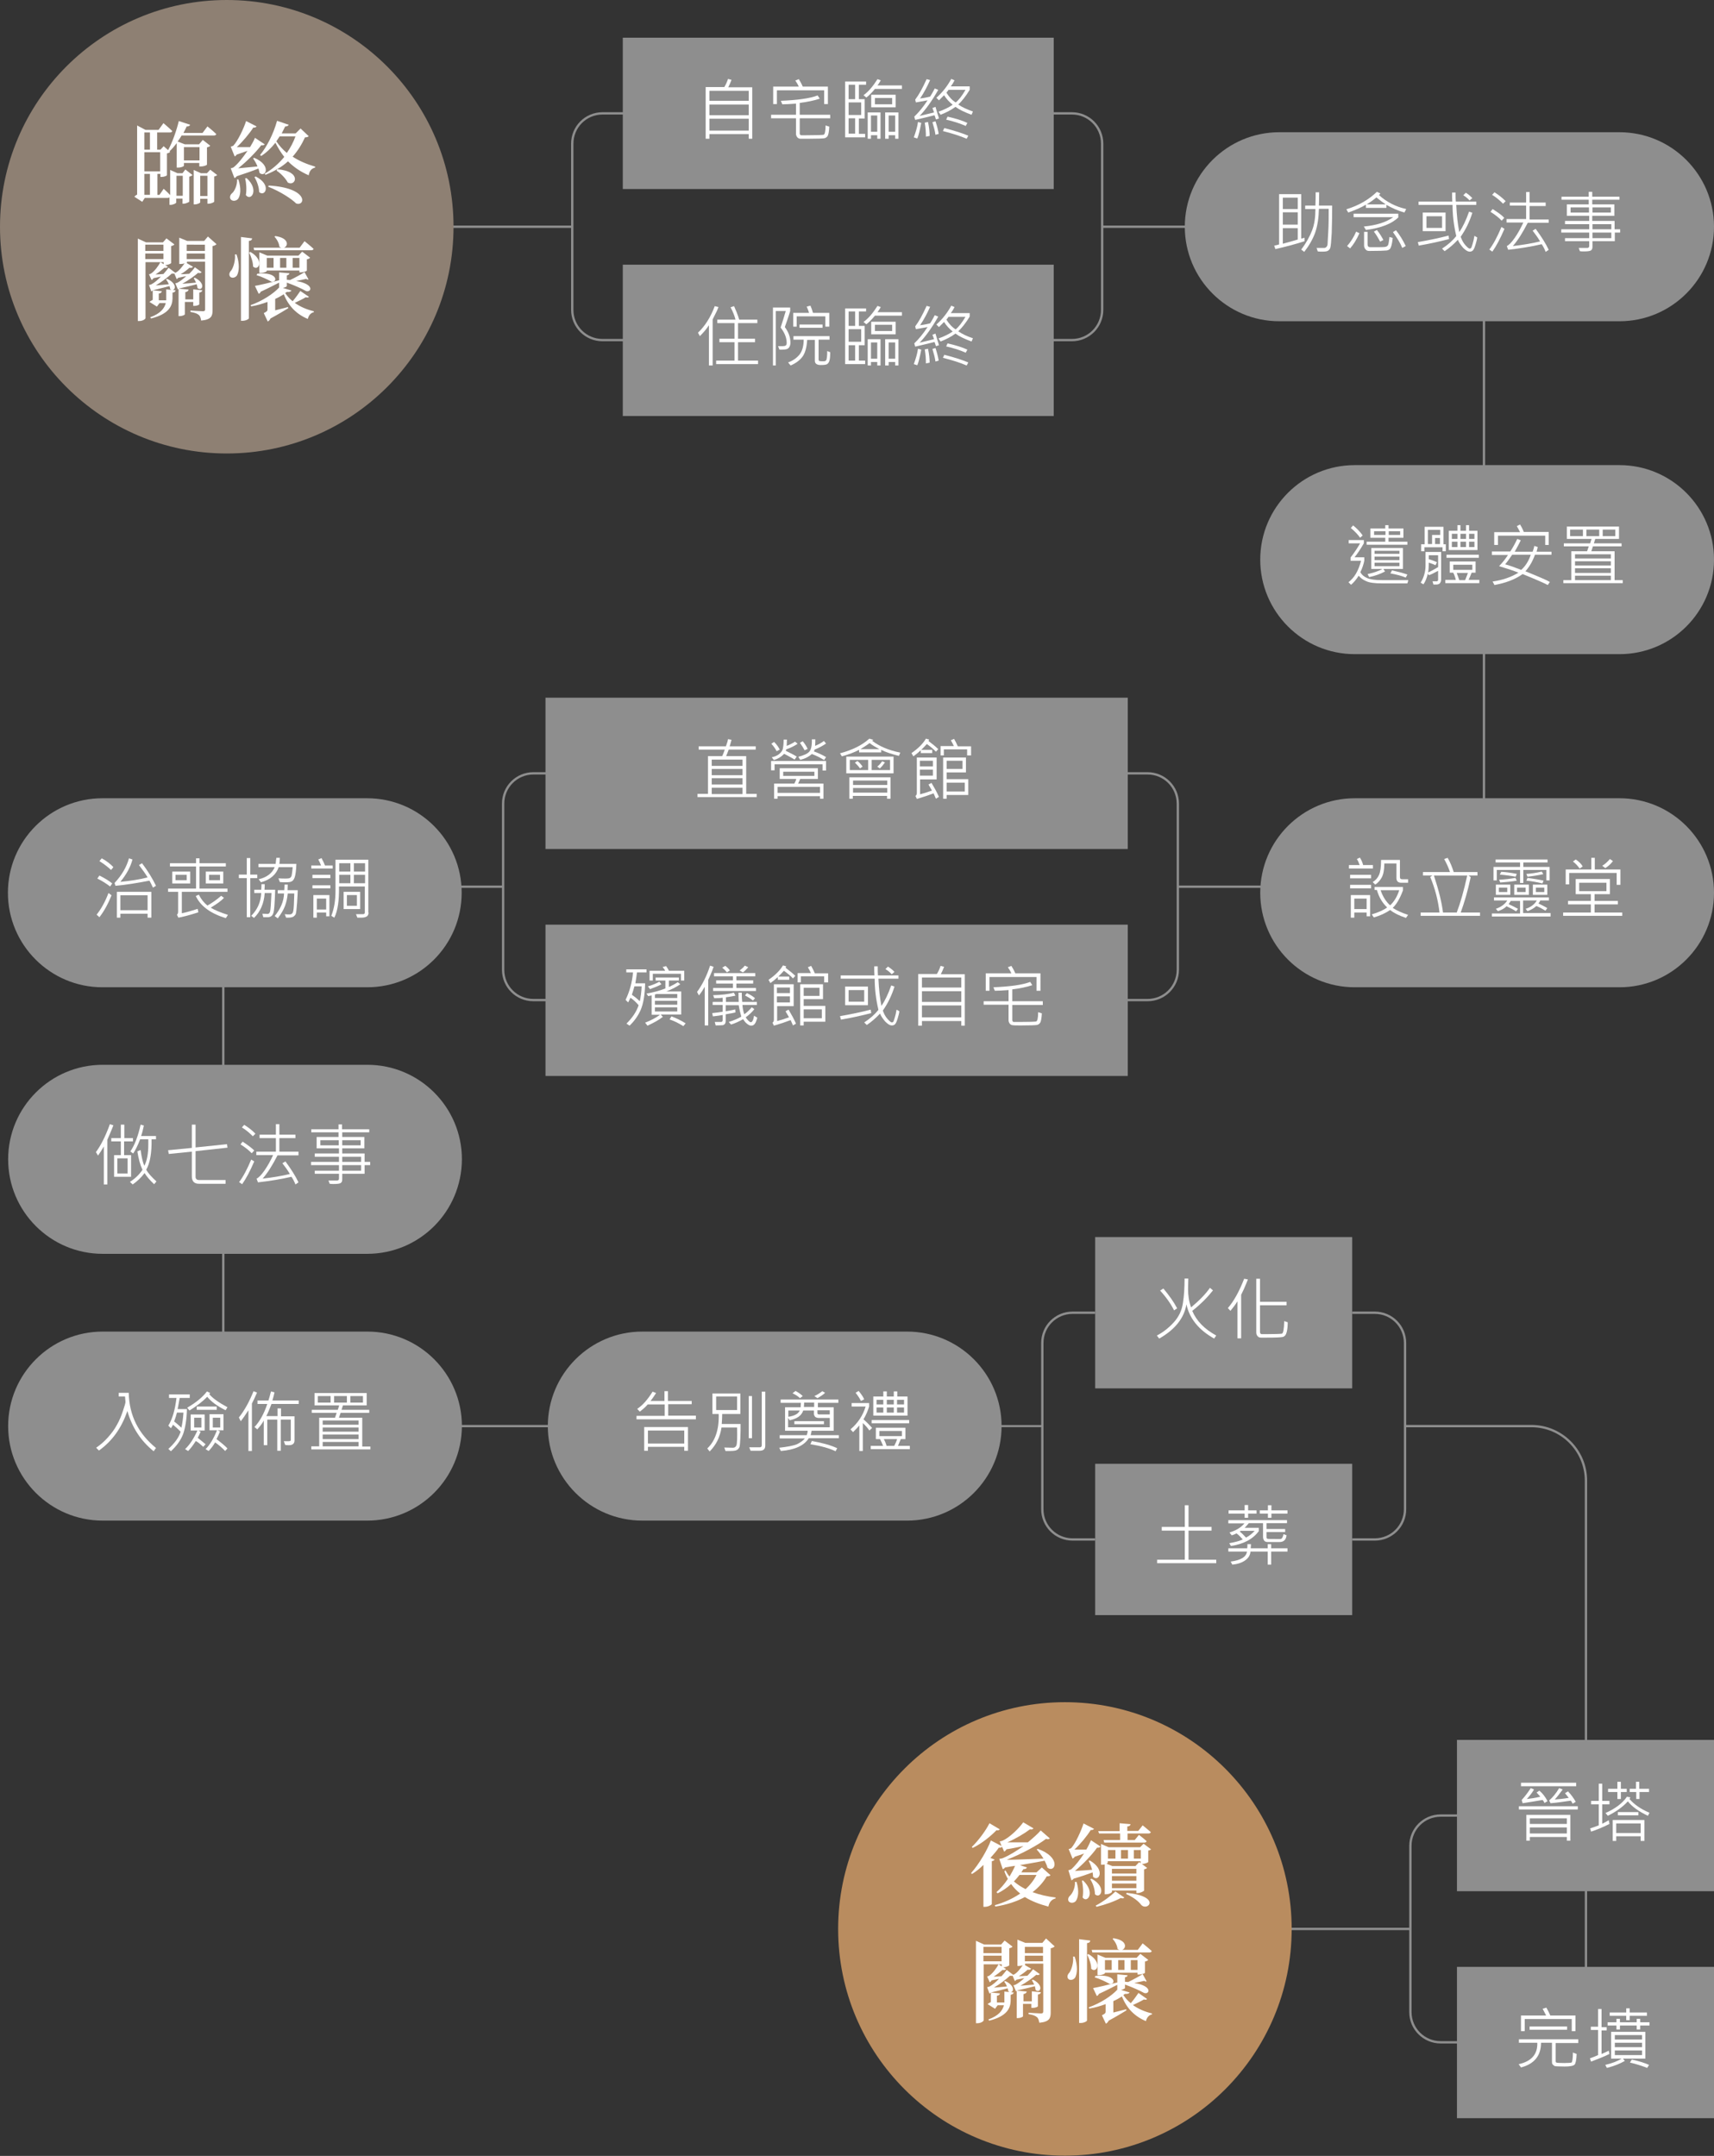
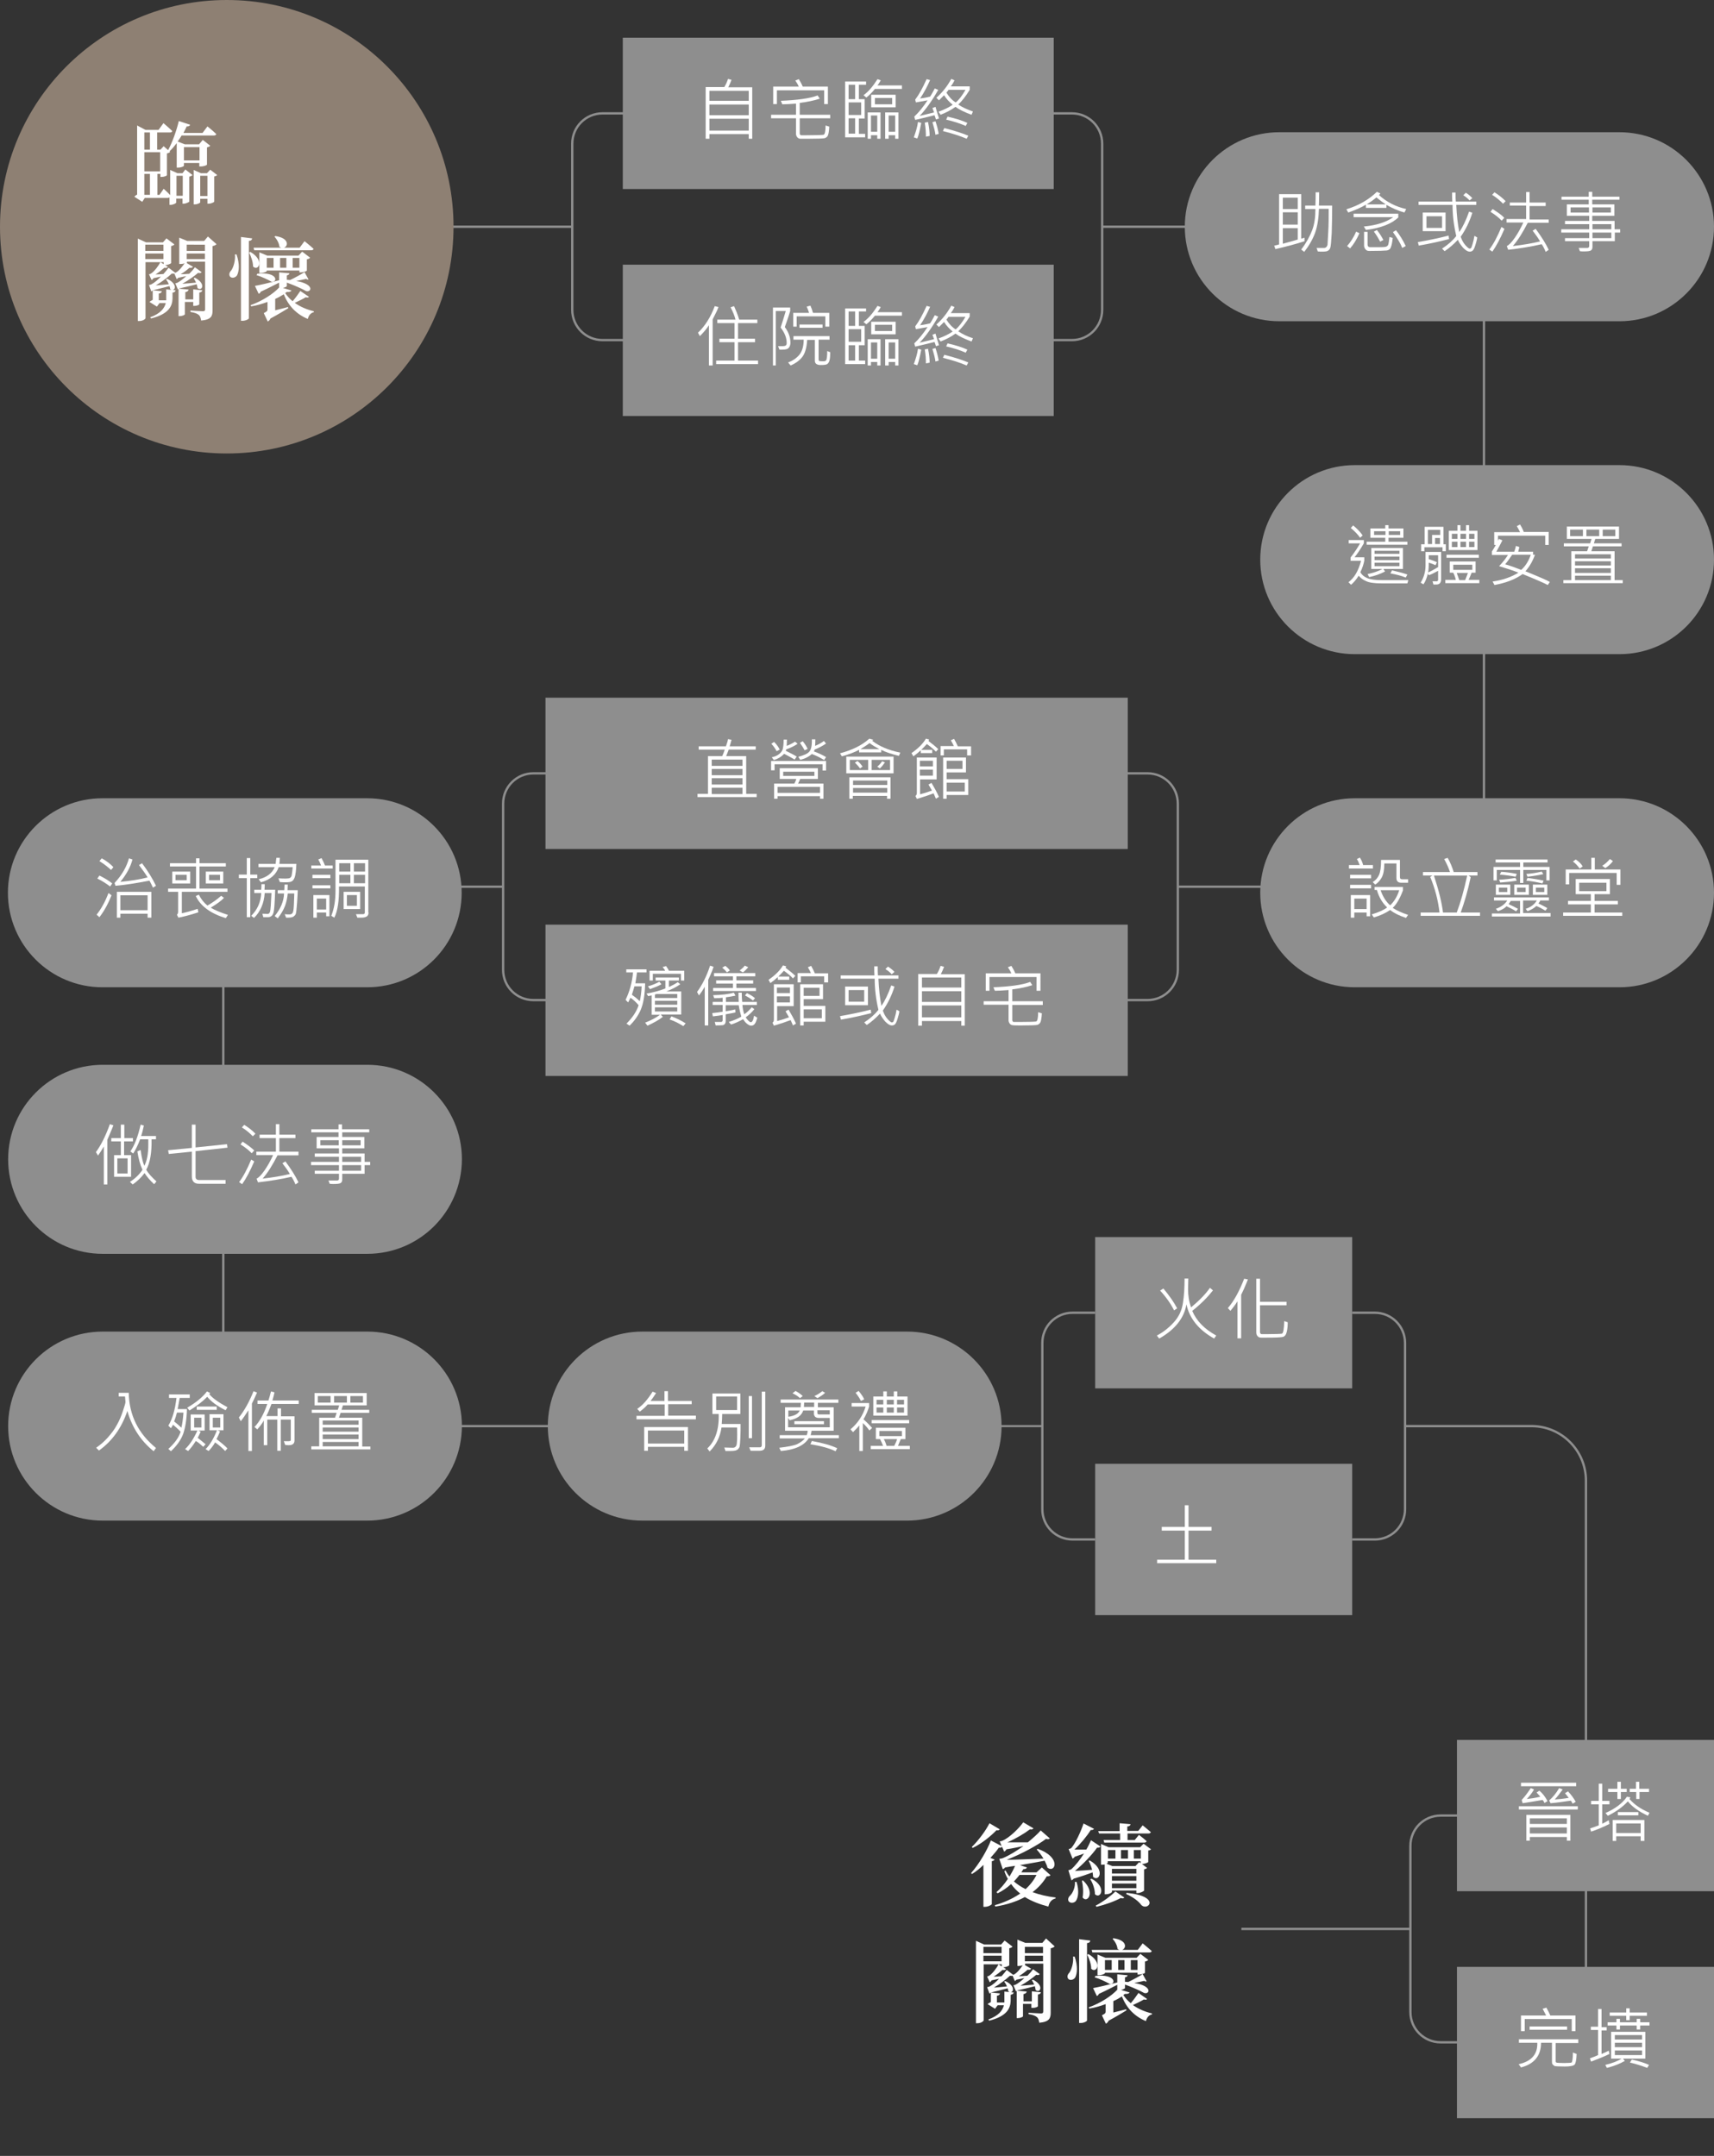
<svg xmlns="http://www.w3.org/2000/svg" version="1.1" id="圖層_1" x="0px" y="0px" width="736.2px" height="926.1px" viewBox="0 0 736.2 926.1" style="enable-background:new 0 0 736.2 926.1;" xml:space="preserve">
  <rect x="0" y="0" width="736.2" height="926.1" fill="#333333" stroke="none" />
  <style type="text/css">
	.st0{fill:none;stroke:#8E8E8E;stroke-miterlimit:10;}
	.st1{fill:#8E8E8E;}
	.st2{fill:#FFFFFF;}
	.st3{fill:none;stroke:#8E8E8E;stroke-width:0.894;stroke-miterlimit:10;}
	.st4{fill:#8E8073;}
	.st5{fill:#B98C5F;}
</style>
  <g>
    <line class="st0" x1="390.7" y1="612.6" x2="149.2" y2="612.6" />
    <g>
      <line class="st0" x1="159.2" y1="380.9" x2="216.1" y2="380.9" />
      <path class="st0" d="M238.8,332.2h-9.7c-7.2,0-13,5.8-13,13v71.4c0,7.2,5.8,13,13,13h9.7" />
    </g>
    <line class="st0" x1="637.4" y1="130.8" x2="637.4" y2="372.3" />
    <line class="st0" x1="95.9" y1="357.3" x2="95.9" y2="598.8" />
    <line class="st0" x1="193.8" y1="97.4" x2="245.8" y2="97.4" />
    <path class="st0" d="M268.5,48.7h-9.7c-7.2,0-13,5.8-13,13v71.4c0,7.2,5.8,13,13,13h9.7" />
    <g>
      <line class="st0" x1="562.8" y1="380.9" x2="506" y2="380.9" />
      <path class="st0" d="M483.2,429.6h9.7c7.2,0,13-5.8,13-13v-71.4c0-7.2-5.8-13-13-13h-9.7" />
    </g>
    <g>
      <line class="st0" x1="509.2" y1="97.4" x2="473.4" y2="97.4" />
      <path class="st0" d="M450.7,48.7h9.7c7.2,0,13,5.8,13,13v71.4c0,7.2-5.8,13-13,13h-9.7" />
    </g>
    <g>
      <g>
        <rect x="267.5" y="16.2" class="st1" width="185.1" height="65" />
      </g>
      <g>
        <rect x="267.5" y="113.7" class="st1" width="185.1" height="65" />
      </g>
    </g>
    <g>
      <path class="st1" d="M695.6,138H549.5c-22.4,0-40.6-18.2-40.6-40.6v0c0-22.4,18.2-40.6,40.6-40.6h146.1    c22.4,0,40.6,18.2,40.6,40.6v0C736.2,119.8,718,138,695.6,138z" />
    </g>
    <g>
      <path class="st2" d="M323.2,59.6h-1.6v-2h-16.9v2h-1.6V37.4h8c0.7-1.1,1.2-2.3,1.6-3.5l1.5,0.4c-0.4,1.1-0.9,2.2-1.4,3.2h10.3    V59.6z M321.6,43.3V39h-16.9v4.3H321.6z M321.6,49.5v-4.6h-16.9v4.6H321.6z M321.6,56.1V51h-16.9v5.1H321.6z" />
      <path class="st2" d="M356.6,50.8h-13.1v6.6c0,0.2,0.1,0.3,0.2,0.5c0.2,0.2,0.3,0.2,0.5,0.2h2.3c4.2,0,6.6-0.1,7.2-0.2    c0.6-0.1,0.9-1.5,0.9-4l1.6,0.5c-0.1,2.1-0.4,3.5-0.7,4c-0.4,0.6-0.9,0.9-1.5,1c-0.6,0.1-2.8,0.2-6.7,0.2c-1.7,0-2.9,0-3.5,0    c-0.6,0-1.1-0.3-1.4-0.7c-0.3-0.4-0.5-0.9-0.5-1.4v-6.7h-10.7v-1.5h10.7v-4.8c-2.6,0.2-4.5,0.3-5.9,0.3l-0.6-1.5    c7.1-0.3,12.4-1,15.8-2.3l0.9,1.4c-2.5,0.8-5.3,1.4-8.6,1.8v5.1h13.1V50.8z M355.5,44.7H354v-5.9h-20.3v5.9h-1.6v-7.5h11    c-0.5-1.1-1-1.9-1.5-2.6l1.5-0.6c0.5,0.8,1.1,1.8,1.7,3.2h10.8V44.7z" />
      <path class="st2" d="M372,36.4h-3.1v6.2h2.5v8.3h-2.5v6.6h2.7v1.5H363V35h9V36.4z M367.3,42.6v-6.2h-2.8v6.2H367.3z M369.9,49.4    v-5.4h-5.4v5.4H369.9z M367.3,57.4v-6.6h-2.8v6.6H367.3z M387.3,38.2h-11.5c-1.3,1.6-2.6,2.9-3.7,3.7l-1.2-1    c2.2-1.6,4.1-3.9,6-6.9l1.4,0.5c-0.4,0.8-0.9,1.5-1.4,2.2h10.5V38.2z M378.2,59.6h-1.4v-1.5h-2.7v1.5h-1.4V48.3h5.5V59.6z     M384.7,46.1h-10.5v-5.4h10.5V46.1z M376.8,56.6v-7h-2.7v7H376.8z M383.2,44.8v-2.7h-7.4v2.7H383.2z M385.9,59.6h-1.4v-1.5h-2.8    v1.5h-1.5V48.3h5.7V59.6z M384.5,56.6v-7h-2.8v7H384.5z" />
      <path class="st2" d="M395.7,52.8c-0.6,3.1-1.1,5.3-1.7,6.7l-1.5-0.5c0.8-2.2,1.5-4.4,1.8-6.6L395.7,52.8z M403.3,50.9l-1.3,0.4    c-0.1-0.4-0.3-1-0.6-1.8c-2,0.5-4.7,1.2-8.3,2l-0.4-1.4c1.9-1.8,3.8-4.1,5.7-7l-5,0.9l-0.3-1.2c1.6-2.1,3.2-5,4.9-8.8l1.5,0.4    c-1.2,2.7-2.6,5.4-4.3,7.9c1.7-0.2,3.1-0.5,4.3-0.8c0.8-1.2,1.4-2.4,2-3.5l1.5,0.6c-2.8,4.9-5.5,8.6-8,11.2    c2.9-0.7,4.9-1.2,6.2-1.5l-0.7-1.9l1.3-0.5C402.5,48.4,403.1,50,403.3,50.9z M399.3,58.4l-1.6,0.3c0-1.8-0.1-3.7-0.5-6l1.4-0.3    C399.1,54.7,399.3,56.7,399.3,58.4z M403.2,57.5l-1.4,0.4c-0.2-1.6-0.7-3.4-1.3-5.4l1.3-0.4C402.5,54,402.9,55.9,403.2,57.5z     M417.9,47.9l-0.6,1.4c-3-1.1-5.3-2.2-6.9-3.4c-1.9,1.4-4.1,2.5-6.4,3.4l-0.9-1.3c2.5-0.9,4.5-1.9,6.1-3c-1.5-1.2-2.7-2.5-3.7-4.1    c-0.9,0.9-1.6,1.6-2.2,2.2l-1.1-1.1c2.6-2.3,4.7-5,6.4-8.1l1.4,0.6c-0.5,1-1,1.8-1.6,2.6h8.1v1.5c-1.7,2.8-3.4,4.9-4.9,6.3    C413.3,46.1,415.4,47,417.9,47.9z M415.9,58.3l-0.7,1.3c-2.8-1.2-6.2-2.3-10.2-3.3l0.6-1.3C410.2,56.2,413.6,57.3,415.9,58.3z     M415.5,52.8l-0.7,1.3c-2.5-1.1-5.3-2-8.4-2.7l0.6-1.3C410.5,50.9,413.4,51.8,415.5,52.8z M414.7,38.6h-7.3    c-0.1,0.2-0.4,0.6-0.9,1.2c1.2,1.9,2.5,3.3,4,4.2C411.8,43,413.2,41.2,414.7,38.6z" />
    </g>
    <g>
      <path class="st2" d="M308.6,131.9c-0.3,0.9-0.8,2-1.5,3.3l-1,2V157h-1.6v-17.3c-1,1.6-2.3,3.1-3.9,4.7l-0.8-1.5    c3-2.8,5.4-6.6,7.2-11.4L308.6,131.9z M325.7,156.4h-18.1v-1.5h7.9V147h-6.5v-1.5h6.5v-6.7h-7.4v-1.5h7.8c-0.3-1.4-1-3.2-2.1-5.3    l1.5-0.5c0.8,1.8,1.6,3.7,2.2,5.8h7.8v1.5h-8.3v6.7h7.3v1.5h-7.3v7.9h8.6V156.4z" />
      <path class="st2" d="M337.1,140.5c1.6,2.1,2.4,4.4,2.4,6.7c0,0.9-0.2,1.6-0.7,2.2c-0.5,0.6-1.4,0.8-2.9,0.8c-0.4,0-0.7,0-1.1,0    l-0.6-1.5l1.6,0c0.9,0,1.5-0.1,1.7-0.3c0.3-0.2,0.4-0.6,0.4-1.1c0-2.2-0.9-4.4-2.6-6.6c0.6-1.9,1.4-4.3,2.2-7.1h-4.3v23.4H332    v-24.9h7.4v1.5C338.7,136,337.9,138.2,337.1,140.5z M356.6,151.3c0,1.5-0.1,2.7-0.3,3.5c-0.2,0.8-0.6,1.3-1,1.6    c-0.5,0.3-1.4,0.4-2.8,0.4c-1.6,0-2.5-0.6-2.5-1.8v-9h-3.3c-0.2,3.3-0.9,5.7-2,7.2s-2.8,2.8-5.1,3.8l-1.1-1.3c2.2-0.8,3.8-2,5-3.5    c1.1-1.5,1.7-3.6,1.7-6.3h-4.4v-1.5h15.5v1.5h-4.7v8.6c0,0.2,0.1,0.3,0.2,0.5c0.1,0.1,0.6,0.2,1.3,0.2c0.6,0,1.1,0,1.3-0.1    c0.2-0.1,0.4-0.2,0.5-0.4s0.2-0.6,0.3-1.4c0.1-0.8,0.1-1.6,0.1-2.5L356.6,151.3z M356,140.3h-1.5v-4.4h-12.3v4.4h-1.5v-5.9h6.8    c-0.2-0.7-0.5-1.6-1-2.7l1.6-0.4c0.4,0.9,0.8,2,1.1,3.1h7V140.3z M353.3,140.8h-9.9v-1.4h9.9V140.8z" />
      <path class="st2" d="M372,133.8h-3.1v6.2h2.5v8.3h-2.5v6.6h2.7v1.5H363v-23.9h9V133.8z M367.3,140v-6.2h-2.8v6.2H367.3z     M369.9,146.8v-5.4h-5.4v5.4H369.9z M367.3,154.9v-6.6h-2.8v6.6H367.3z M387.3,135.6h-11.5c-1.3,1.6-2.6,2.9-3.7,3.7l-1.2-1    c2.2-1.6,4.1-3.9,6-6.9l1.4,0.5c-0.4,0.8-0.9,1.5-1.4,2.2h10.5V135.6z M378.2,157h-1.4v-1.5h-2.7v1.5h-1.4v-11.3h5.5V157z     M384.7,143.6h-10.5v-5.4h10.5V143.6z M376.8,154.1v-7h-2.7v7H376.8z M383.2,142.2v-2.7h-7.4v2.7H383.2z M385.9,157h-1.4v-1.5    h-2.8v1.5h-1.5v-11.3h5.7V157z M384.5,154.1v-7h-2.8v7H384.5z" />
      <path class="st2" d="M395.7,150.2c-0.6,3.1-1.1,5.3-1.7,6.7l-1.5-0.5c0.8-2.2,1.5-4.4,1.8-6.6L395.7,150.2z M403.3,148.3l-1.3,0.4    c-0.1-0.4-0.3-1-0.6-1.8c-2,0.5-4.7,1.2-8.3,2l-0.4-1.4c1.9-1.8,3.8-4.1,5.7-7l-5,0.9l-0.3-1.2c1.6-2.1,3.2-5,4.9-8.8l1.5,0.4    c-1.2,2.7-2.6,5.4-4.3,7.9c1.7-0.2,3.1-0.5,4.3-0.8c0.8-1.2,1.4-2.4,2-3.5l1.5,0.6c-2.8,4.9-5.5,8.6-8,11.2    c2.9-0.7,4.9-1.2,6.2-1.5l-0.7-1.9l1.3-0.5C402.5,145.8,403.1,147.4,403.3,148.3z M399.3,155.8l-1.6,0.3c0-1.8-0.1-3.7-0.5-6    l1.4-0.3C399.1,152.1,399.3,154.1,399.3,155.8z M403.2,154.9l-1.4,0.4c-0.2-1.6-0.7-3.4-1.3-5.4l1.3-0.4    C402.5,151.5,402.9,153.3,403.2,154.9z M417.9,145.3l-0.6,1.4c-3-1.1-5.3-2.2-6.9-3.4c-1.9,1.4-4.1,2.5-6.4,3.4l-0.9-1.3    c2.5-0.9,4.5-1.9,6.1-3c-1.5-1.2-2.7-2.5-3.7-4.1c-0.9,0.9-1.6,1.6-2.2,2.2l-1.1-1.1c2.6-2.3,4.7-5,6.4-8.1l1.4,0.6    c-0.5,1-1,1.8-1.6,2.6h8.1v1.5c-1.7,2.8-3.4,4.9-4.9,6.3C413.3,143.5,415.4,144.5,417.9,145.3z M415.9,155.7l-0.7,1.3    c-2.8-1.2-6.2-2.3-10.2-3.3l0.6-1.3C410.2,153.6,413.6,154.7,415.9,155.7z M415.5,150.2l-0.7,1.3c-2.5-1.1-5.3-2-8.4-2.7l0.6-1.3    C410.5,148.3,413.4,149.2,415.5,150.2z M414.7,136.1h-7.3c-0.1,0.2-0.4,0.6-0.9,1.2c1.2,1.9,2.5,3.3,4,4.2    C411.8,140.4,413.2,138.6,414.7,136.1z" />
    </g>
    <g>
      <g>
        <path class="st2" d="M560.4,103.6c-4,1.3-8.2,2.4-12.6,3.4l-0.5-1.5c0.8-0.1,1.5-0.3,2.1-0.5V83.4h9.5v19.1     c0.5-0.1,0.9-0.2,1.4-0.4V103.6z M557.4,89.8v-4.9H551v4.9H557.4z M557.4,96.5v-5.3H551v5.3H557.4z M557.4,102.9V98H551v6.7     C553.6,104,555.8,103.4,557.4,102.9z M572.2,88.2c0,4.3-0.1,8.3-0.2,11.9c-0.2,3.6-0.4,5.7-0.6,6.3c-0.2,0.6-0.5,1-1,1.3     c-0.4,0.3-1.3,0.4-2.5,0.4c-0.6,0-1.2,0-1.9-0.1l-0.5-1.5l3.3,0c0.3,0,0.6-0.1,0.9-0.4s0.4-0.6,0.5-1l0.3-5.3     c0.2-3.1,0.2-6.5,0.2-10.1h-4.2c-0.1,4-0.6,7.3-1.6,10.2c-1,2.8-2.6,5.6-4.7,8.3l-1.3-1c2.2-2.9,3.7-5.7,4.7-8.3s1.4-5.7,1.4-9.1     h-4.4v-1.5h4.4c0.1-2.2,0.1-4.1,0.1-5.7h1.5c0,1.7,0,3.5-0.1,5.7H572.2z" />
        <path class="st2" d="M604,89.8l-0.8,1.5c-2.7-0.8-5.3-1.9-7.7-3.3v1.3h-8.8v-1.4c-1.9,1.2-4.5,2.3-7.6,3.4l-0.8-1.4     c5.3-1.6,9.7-4.2,13.1-7.5l1.5,0.7c-0.2,0.3-0.4,0.5-0.6,0.7C595.6,86.8,599.5,88.8,604,89.8z M583.9,100.2     c-1.2,2.7-2.5,4.8-4,6.5l-1.3-1c1.6-1.8,2.9-3.9,3.9-6.2L583.9,100.2z M600.7,93.3c-2.8,2.8-7.4,4.6-14,5.5l-0.9-1.5     c5.5-0.5,9.7-1.9,12.6-4h-17v-1.5h19.2V93.3z M598.2,102.2c-0.2,1.8-0.4,3.1-0.8,4c-0.3,0.9-1,1.3-1.8,1.4     c-0.9,0.1-3.4,0.2-7.5,0.2c-0.7,0-1.2-0.2-1.6-0.7s-0.6-1-0.6-1.7v-5.8h1.5v5.4c0,0.8,0.4,1.2,1.2,1.2c3.2,0,5.2,0,6.1-0.1     c0.9-0.1,1.4-0.4,1.6-1.1c0.2-0.6,0.3-1.7,0.5-3.2L598.2,102.2z M595.2,87.8c-1.5-1-2.8-2-4-3c-1.3,1.1-2.7,2.1-4.2,3H595.2z      M594.2,103.1l-1.4,0.7c-0.9-1.7-1.8-3.2-2.7-4.3l1.3-0.7C592.5,100.1,593.4,101.6,594.2,103.1z M603.8,105.7l-1.5,0.8     c-0.8-2-2.2-4.3-4-6.8l1.3-0.8C601.2,100.9,602.6,103.2,603.8,105.7z" />
        <path class="st2" d="M622.4,102.7c-3.9,1-8.3,2-13,2.8l-0.4-1.5c4.6-0.8,9-1.7,13.2-2.8L622.4,102.7z M634.5,102     c-0.1,0.9-0.4,2-0.8,3.3c-0.4,1.3-0.8,2.1-1.2,2.4s-0.8,0.4-1.2,0.4c-0.9,0-1.8-0.6-2.9-1.7c-1-1.2-1.8-2.3-2.2-3.4     c-1.8,1.9-3.6,3.5-5.7,4.9l-1.1-1.1c2.6-1.7,4.6-3.5,6.1-5.4c-1.1-4.7-1.6-9.1-1.6-13.4h-14.6v-1.4h14.5c-0.1-1-0.1-2.3-0.1-3.9     h1.5c0,1.8,0,3.1,0.1,3.9h8.8v1.4h-8.6c0.2,4.4,0.6,8.3,1.3,11.7c1.5-2.2,2.9-5.1,4.2-8.8l1.4,0.5c-1.2,3.9-2.9,7.3-5,10.3     c0.5,1.4,1.1,2.6,2,3.6s1.5,1.5,1.9,1.5c0.2,0,0.3-0.1,0.5-0.2c0.2-0.2,0.4-0.8,0.7-1.8c0.3-1,0.6-2.2,0.8-3.5L634.5,102z      M620.9,99.3h-9.8v-8h9.8V99.3z M619.4,97.9v-5h-6.7v5H619.4z M632.4,85.1l-1.2,1c-0.9-1-1.8-1.7-2.7-2.2l1.1-1.1     C630.5,83.3,631.4,84.1,632.4,85.1z" />
        <path class="st2" d="M646.2,98.3c-1.8,4.2-3.5,7.4-5.2,9.8l-1.3-0.9c1.8-2.4,3.5-5.6,5.2-9.7L646.2,98.3z M646.1,93.6l-1.1,1.2     c-1.1-1.2-2.7-2.5-4.8-3.8l0.9-1.2C643.5,91.3,645.2,92.5,646.1,93.6z M646.7,86.4l-1.1,1.1c-1.4-1.4-2.9-2.7-4.7-3.8l1-1.1     C643.7,83.7,645.3,85,646.7,86.4z M665.4,95.7h-9.2c-2.1,4.1-4.2,7.5-6.4,10c4.2-0.5,8.1-1.1,11.7-2c-1-1.7-2.1-3.2-3.2-4.6     l1.3-0.8c2.5,3.4,4.4,6.4,5.6,9l-1.3,0.9c-0.5-1.3-1.1-2.4-1.7-3.3c-4.3,1-9.1,1.8-14.4,2.4l-0.6-1.6c0.9-0.4,2-1.5,3.4-3.5     c1.4-2,2.6-4.2,3.7-6.6h-7.2v-1.5h8.4v-5.8h-7V87h7v-4.5h1.5V87h6.9v1.5h-6.9v5.8h8.2V95.7z" />
        <path class="st2" d="M696,99.9h-2.4v3.7h-9.6v2.4c0,0.8-0.2,1.3-0.7,1.6s-1.5,0.4-3.1,0.4c-0.5,0-1.1,0-1.6-0.1l-0.5-1.4l3.7,0     c0.5,0,0.8-0.3,0.8-0.8v-2.1h-10.4v-1.3h10.4v-2.4h-12v-1.4h12v-2.2h-10.4v-1.4h10.4v-2.2H673v-4.9h9.4v-2h-11.7v-1.3h11.7v-2.1     h1.5v2.1h11.7v1.3h-11.7v2h9.5v4.9h-9.5v2.2h9.6v3.6h2.4V99.9z M682.5,91.3v-2.2h-7.9v2.2H682.5z M691.9,91.3v-2.2h-7.9v2.2     H691.9z M692.1,98.5v-2.2h-8.1v2.2H692.1z M692.1,102.3v-2.4h-8.1v2.4H692.1z" />
      </g>
    </g>
    <g>
      <g>
        <path class="st1" d="M695.6,281H581.9c-22.4,0-40.6-18.2-40.6-40.6v0c0-22.4,18.2-40.6,40.6-40.6h113.7     c22.4,0,40.6,18.2,40.6,40.6v0C736.2,262.9,718,281,695.6,281z" />
      </g>
      <g>
        <g>
          <path class="st2" d="M604.9,249.2l-0.4,1.4h-11c-3.1,0-5.4-0.3-6.8-1c-1.4-0.6-2.4-1.4-3.1-2.3c-1.1,1.7-2.2,3-3.3,3.9l-1.1-1.1      c2.5-1.9,4.3-4.9,5.4-9.2h-4.5v-1.4c1.7-2.2,3-4.2,4.1-6.1h-4.9V232h6.5v1.4c-1.4,2.4-2.7,4.4-4,6h4.2v1.4      c-0.3,1.5-0.8,3.2-1.7,5c0.6,1.1,1.5,1.9,2.9,2.5c1.3,0.6,3.4,0.9,6.2,0.9H604.9z M585.3,230l-1.1,1c-0.9-1.3-2.2-2.7-4-4.2      l1-1.1C582.7,226.9,584.1,228.3,585.3,230z M604.6,234H587v-1.3h8v-1.7h-6.4v-4h6.4v-1.4h1.4v1.4h6.4v4h-6.4v1.7h8.1V234z       M602.6,244.4h-8.4l0.7,1.1c-2.1,1.1-4.4,1.9-6.8,2.4l-0.7-1.3c2.4-0.5,4.6-1.2,6.4-2.2H589v-9h13.6V244.4z M595.1,229.8v-1.6      h-4.9v1.6H595.1z M601.1,237.9v-1.3h-10.7v1.3H601.1z M601.1,240.6v-1.5h-10.7v1.5H601.1z M601.1,243.2v-1.5h-10.7v1.5H601.1z       M601.4,229.8v-1.6h-4.9v1.6H601.4z M604.5,246.8l-0.7,1.3c-1.7-0.7-3.9-1.3-6.6-1.8l0.7-1.3      C600.6,245.6,602.8,246.2,604.5,246.8z" />
          <path class="st2" d="M619,249c0,0.6-0.2,1.1-0.5,1.5s-0.9,0.6-1.7,0.6h-1.1l-0.4-1.4h1.9c0.1,0,0.2-0.1,0.3-0.2      c0.1-0.1,0.2-0.2,0.2-0.3v-4c-1.7,0.9-3,1.6-4,1.9l-0.4-0.7c-0.5,2-1.1,3.5-1.9,4.6l-1.2-0.7c1.4-2.3,2.1-4.8,2.1-7.4v-5.8h6.7      V249z M621,236.8h-1.4v-1.7h-7.8v1.7h-1.4v-3h1.5v-7.5h8.1v7.5h1V236.8z M618.6,229.8v-2.2h-5.3v6.1h1.8v-3.9H618.6z       M617.7,243.6v-5.1h-4v1.7c1,0.3,2.2,0.7,3.5,1.3l-0.6,1.3c-0.6-0.3-1.6-0.7-2.9-1.1c0,1.8-0.1,3.2-0.3,4.2      C614.8,245.3,616.2,244.5,617.7,243.6z M618.5,233.7v-2.6h-2.1v2.6H618.5z M635.4,250.5h-14.6v-1.4h4.5      c-0.2-0.9-0.5-1.9-1.1-3.1h-1.5v-4.8h11.1v4.8h-1.7c-0.5,1.2-0.9,2.3-1.3,3.1h4.6V250.5z M635.2,239.6h-13.9v-1.3h13.9V239.6z       M634.6,236.3h-12.3V228h3.7v-2.4h1.3v2.4h2.4v-2.4h1.3v2.4h3.6V236.3z M626,231.5v-2.2h-2.4v2.2H626z M626,235v-2.3h-2.4v2.3      H626z M632.4,244.8v-2.2h-8.2v2.2H632.4z M630.5,246.1h-4.8l1.1,3.1h2.5C629.8,248,630.2,247,630.5,246.1z M629.7,231.5v-2.2      h-2.4v2.2H629.7z M629.7,235v-2.3h-2.4v2.3H629.7z M633.3,231.5v-2.2H631v2.2H633.3z M633.3,235v-2.3H631v2.3H633.3z" />
-           <path class="st2" d="M666.2,238.3h-6.9c-1,2.8-2.4,5.2-4.1,7.1c5.9,2.4,9.4,3.9,10.5,4.6l-0.9,1.3c-1.5-0.8-5.1-2.4-10.8-4.7      c-3.2,2.3-7.2,3.8-12.1,4.7l-0.8-1.5c4.3-0.6,8-1.9,11.1-3.8c-2.2-0.9-5-1.8-8.3-2.8c1.5-1.6,2.8-3.2,3.8-4.8h-6.9v-1.5h7.9      c1-1.5,2-3.3,3-5.4l1.5,0.6c-0.7,1.5-1.6,3.1-2.6,4.9h7.7c0.3-0.9,0.6-1.7,0.7-2.5l1.5,0.5l-0.5,2h6.4V238.3z M665.2,234.1h-1.5      v-4h-20.3v4h-1.6v-5.5h11.1c-0.4-0.9-0.9-1.7-1.4-2.6l1.4-0.7c0.5,0.8,1.1,1.9,1.6,3.2h10.7V234.1z M657.5,238.3h-8      c-1,1.5-1.9,2.8-3,4.1c1.8,0.5,4.1,1.3,6.9,2.4C655.2,243.2,656.6,241,657.5,238.3z" />
+           <path class="st2" d="M666.2,238.3h-6.9c-1,2.8-2.4,5.2-4.1,7.1c5.9,2.4,9.4,3.9,10.5,4.6l-0.9,1.3c-1.5-0.8-5.1-2.4-10.8-4.7      c-3.2,2.3-7.2,3.8-12.1,4.7l-0.8-1.5c4.3-0.6,8-1.9,11.1-3.8c-2.2-0.9-5-1.8-8.3-2.8c1.5-1.6,2.8-3.2,3.8-4.8h-6.9v-1.5c1-1.5,2-3.3,3-5.4l1.5,0.6c-0.7,1.5-1.6,3.1-2.6,4.9h7.7c0.3-0.9,0.6-1.7,0.7-2.5l1.5,0.5l-0.5,2h6.4V238.3z M665.2,234.1h-1.5      v-4h-20.3v4h-1.6v-5.5h11.1c-0.4-0.9-0.9-1.7-1.4-2.6l1.4-0.7c0.5,0.8,1.1,1.9,1.6,3.2h10.7V234.1z M657.5,238.3h-8      c-1,1.5-1.9,2.8-3,4.1c1.8,0.5,4.1,1.3,6.9,2.4C655.2,243.2,656.6,241,657.5,238.3z" />
          <path class="st2" d="M696.8,250.5h-25.3v-1.3h3.4v-12.4h6.8l0.7-2.1h-10.7v-1.3H683l0.6-1.9h-10.6v-5.3h22.4v5.3h-10.2l-0.6,1.9      h11.9v1.3h-12.3l-0.7,2.1h10v12.4h3.5V250.5z M679.9,230.3v-2.8h-5.5v2.8H679.9z M691.9,239.9v-1.8h-15.4v1.8H691.9z       M691.9,242.9v-1.8h-15.4v1.8H691.9z M691.9,246.1v-2h-15.4v2H691.9z M691.9,249.2v-1.9h-15.4v1.9H691.9z M686.9,230.3v-2.8      h-5.5v2.8H686.9z M693.8,230.3v-2.8h-5.4v2.8H693.8z" />
        </g>
      </g>
    </g>
    <g>
      <g>
        <rect x="234.3" y="299.7" class="st1" width="250.1" height="65" />
      </g>
      <g>
        <rect x="234.3" y="397.2" class="st1" width="250.1" height="65" />
      </g>
    </g>
    <g>
      <g>
        <path class="st1" d="M695.6,424.1H581.9c-22.4,0-40.6-18.2-40.6-40.6v0c0-22.4,18.2-40.6,40.6-40.6h113.7     c22.4,0,40.6,18.2,40.6,40.6v0C736.2,405.9,718,424.1,695.6,424.1z" />
      </g>
      <g>
        <g>
          <path class="st2" d="M589.7,373.1h-10.3v-1.5h4.6c-0.3-0.8-0.6-1.7-1.2-2.6l1.3-0.6c0.6,0.9,1.1,2,1.4,3.2h4.2V373.1z       M588.9,381.6h-9v-1.5h9V381.6z M588.9,377.3h-9v-1.5h9V377.3z M588.5,393.6H587V392h-5.3v2.2h-1.5v-9.7h8.3V393.6z M587,390.5      v-4.5h-5.3v4.5H587z M604.8,393l-0.9,1.3c-3-1-5.2-2.1-6.8-3.4c-1.9,1.3-4.2,2.4-7,3.2l-0.9-1.3c2.9-0.9,5.2-1.9,6.6-3      c-2-1.9-3.5-4.3-4.4-7.5h-1V381h12.2v1.5c-1.3,3.4-2.7,5.9-4.4,7.5C599.9,391.1,602.1,392.1,604.8,393z M604.7,379.2h-2.8      c-1.4,0-2.1-0.7-2.1-2v-6.3h-5.2c0,2.7-0.4,4.7-1.1,6c-0.7,1.3-1.6,2.3-2.8,3.1l-1.1-1.1c1.2-0.7,2.1-1.7,2.7-3s0.9-3.4,0.9-6.5      h8.1v7.3c0,0.7,0.3,1,1,1h2.5V379.2z M601,382.4h-8c1,2.9,2.4,5,4.1,6.5C598.8,387.3,600.1,385.2,601,382.4z" />
          <path class="st2" d="M635.6,393.4h-25.4V392h8.1c-0.6-5.2-1.9-10.3-4-15.3l0.9-0.6h-4v-1.5h11.6c-0.6-1.8-1.4-3.6-2.5-5.6      l1.5-0.5c1.1,1.9,1.9,3.9,2.6,6.1h10.2v1.5h-3.8l0.9,0.7c-1.3,6.1-2.8,11.1-4.3,15.2h8.3V393.4z M630.2,376.1h-14.3      c2.1,6.4,3.4,11.7,3.9,15.9h5.9C627.3,387.8,628.8,382.5,630.2,376.1z" />
          <path class="st2" d="M666.2,393.7h-25.4v-1.3h12.1V387h-4c-0.2,0.3-0.5,0.8-0.9,1.4c1.6,0.7,2.9,1.4,4,2l-0.8,1.1      c-1-0.7-2.4-1.4-4.1-2.2c-0.9,0.9-2.1,1.6-3.7,2.1l-0.9-1c2.3-0.8,3.9-2,4.9-3.6h-5.7v-1.3h23.6v1.3h-3.7      c-0.2,0.5-0.5,0.9-0.8,1.3c1.6,0.8,2.9,1.4,3.8,2l-0.8,1.1c-1.3-0.8-2.6-1.5-3.9-2c-1.1,1-2.4,1.7-3.8,2.2l-0.8-1      c2.2-0.7,3.8-1.9,4.8-3.6h-5.9v5.4h11.8V393.7z M665.6,378.2h-1.4v-4.5h-9.9v5.6h-1.4v-5.6h-10v4.5h-1.4v-5.8h11.4v-1.9h-10.5      v-1.3h22.3v1.3h-10.4v1.9h11.3V378.2z M648.7,384.4h-6.2v-4.4h6.2V384.4z M647.4,383.2v-1.9h-3.6v1.9H647.4z M651.5,378.3      c-2.2,0.4-4.6,0.6-7.1,0.8l-0.5-1.2c2.5-0.1,4.9-0.4,7-0.8L651.5,378.3z M651.5,375.4l-0.5,1.2c-2.1-0.4-4.3-0.7-6.8-0.9      l0.6-1.2C646.8,374.6,649,374.9,651.5,375.4z M656.7,384.4h-6.3v-4.4h6.3V384.4z M655.3,383.2v-1.9h-3.7v1.9H655.3z       M662.9,375.5c-1.8,0.4-4.1,0.8-6.8,1.1l-0.5-1.2c2.2-0.1,4.4-0.5,6.6-1L662.9,375.5z M663,378.3l-0.5,1.2      c-2.4-0.6-4.7-1-6.9-1.2l0.5-1.2C659,377.5,661.3,377.9,663,378.3z M664.6,384.4h-6.2v-4.4h6.2V384.4z M663.3,383.2v-1.9h-3.6      v1.9H663.3z" />
          <path class="st2" d="M696.7,393.4h-25.3V392h11.9v-3.5h-9.8v-1.5h9.8v-2.9h-6.5v-6.5h14.7v6.5h-6.6v2.9h10v1.5h-10v3.5h11.9      V393.4z M695.9,380.1h-1.5v-5.1H674v4.9h-1.5v-6.4h11v-5h1.5v5h11V380.1z M679.8,372.2l-1.3,0.9c-1-1.4-2-2.4-2.9-3l1.2-0.9      C678.2,370.1,679.2,371.1,679.8,372.2z M690,382.8v-3.6h-11.7v3.6H690z M692.8,369.9c-1,1.3-2.1,2.3-3.3,3l-1.3-1      c1-0.6,2.1-1.5,3.3-2.9L692.8,369.9z" />
        </g>
      </g>
    </g>
    <g>
      <path class="st2" d="M325,342.4h-25.4v-1.4h4.5v-16.2h6.1c0.3-0.6,0.7-1.6,1.1-2.8h-11.2v-1.4h11.7c0.5-1.4,0.8-2.4,0.9-3.1    l1.5,0.3c-0.4,1.4-0.6,2.3-0.8,2.8h11.2v1.4H313c-0.2,0.6-0.6,1.5-1.1,2.8h8.6v16.2h4.5V342.4z M318.9,329v-2.7h-13.2v2.7H318.9z     M318.9,333v-2.7h-13.2v2.7H318.9z M318.9,337v-2.7h-13.2v2.7H318.9z M318.9,341.1v-2.7h-13.2v2.7H318.9z" />
      <path class="st2" d="M354.9,331h-1.6v-2.7h-20.6v2.6h-1.5v-4h23.6V331z M334.9,322l-1.3,0.7c-0.7-1.3-1.5-2.4-2.3-3.2l1.2-0.8    C333.7,319.9,334.5,321.1,334.9,322z M342.6,319.5c-1.3,0.9-2.9,1.7-4.9,2.4l-0.2,0.6c2,1,3.6,1.8,4.7,2.5l-0.9,1.3    c-0.9-0.6-2.4-1.4-4.5-2.5c-1.2,1.3-2.7,2.2-4.4,2.7l-0.9-1.2c1.4-0.3,2.5-0.8,3.3-1.5s1.4-1.5,1.5-2.5c0.2-1,0.3-2.2,0.3-3.6h1.4    c0,1.2-0.1,2.1-0.1,2.7c1.1-0.4,2.3-1,3.6-1.8L342.6,319.5z M353.7,343.1h-1.5V342h-18.2v1.1h-1.5v-6.5h8.7c0.4-0.8,0.7-1.4,0.8-2    h-7.1v-4.6h16.4v4.6h-7.6c-0.3,0.8-0.6,1.4-0.9,2h10.9V343.1z M352.2,340.6v-2.6h-18.2v2.6H352.2z M349.8,333.3v-1.8h-13.4v1.8    H349.8z M354.8,325.2l-0.8,1.3c-1.9-1.2-3.7-2-5.3-2.6c-1.2,1.1-2.9,2-5,2.5l-0.8-1.3c2.3-0.6,3.9-1.3,4.7-2.2    c0.8-0.9,1.2-2.7,1.1-5.3h1.5c0,0.7,0,1.6-0.1,2.8c1.5-0.6,2.7-1.3,3.8-2.1l0.9,1.1c-1.3,0.9-2.9,1.8-4.9,2.6    c-0.1,0.3-0.2,0.5-0.3,0.8C351.1,323.3,352.9,324.1,354.8,325.2z M346.9,321.7l-1.3,0.6c-0.4-0.8-1.1-1.9-2-3.2l1.2-0.7    C345.7,319.5,346.4,320.6,346.9,321.7z" />
      <path class="st2" d="M386.7,323.3l-0.6,1.4c-3.2-0.8-5.7-1.6-7.6-2.6v1.1H369v-1.1c-2.1,1.1-4.5,2-7.4,2.8l-0.8-1.3    c5.2-1.4,9.4-3.4,12.6-6.3l1.7,0.5c-0.2,0.2-0.4,0.4-0.5,0.4C377.7,320.6,381.7,322.3,386.7,323.3z M383.8,332.2h-20.3V325h20.3    V332.2z M382.5,343.1h-1.5v-1.2h-14.7v1.2h-1.5v-9.2h17.7V343.1z M372.9,330.8v-4.4H365v4.4H372.9z M381.1,337.2v-1.9h-14.7v1.9    H381.1z M381.1,340.5v-2h-14.7v2H381.1z M370.5,329.3l-1.1,0.8c-0.6-0.9-1.4-1.7-2.2-2.5l1.1-0.7    C369.1,327.5,369.8,328.3,370.5,329.3z M377.7,321.8c-1.5-0.8-2.9-1.6-4.2-2.6c-1.3,1-2.6,1.8-3.9,2.6H377.7z M382.3,330.8v-4.4    h-7.9v4.4H382.3z M380.1,327.5c-0.7,1-1.4,1.9-2.2,2.6l-1.1-0.8c0.8-0.6,1.5-1.4,2.1-2.3L380.1,327.5z" />
      <path class="st2" d="M403,321.8l-1,1.1c-1.1-1.2-2.4-2.2-3.9-3.3c-0.5,0.6-1.3,1.4-2.4,2.5h4.7v1.4h-4.9v-1.2    c-1.1,1-2.2,1.9-3.2,2.6l-0.8-1.4c2.9-2,4.9-4,6.2-6.2l1.4,0.4c-0.1,0.2-0.2,0.4-0.3,0.6C400.5,319.6,401.9,320.7,403,321.8z     M403.3,342.3l-1.3,0.8c-0.5-1.2-0.9-2-1-2.3c-1.8,0.7-4.2,1.5-7.2,2.4l-0.6-1.3c0.4-0.2,0.6-0.7,0.6-1.3v-15.2h8.5v9.4h-7.1v6.4    c1.2-0.3,2.9-0.8,5.1-1.6c-0.8-1.4-1.3-2.2-1.5-2.6l1.3-0.7C401.3,338.3,402.4,340.3,403.3,342.3z M400.7,329.2v-2.4h-5.6v2.4    H400.7z M400.7,333.2v-2.6h-5.6v2.6H400.7z M416.9,324.5h-1.5v-2.6h-10v2.6h-1.4v-4h5.7c-0.3-0.7-0.7-1.5-1.3-2.5l1.4-0.6    c0.6,1,1.1,2.1,1.6,3.2h5.7V324.5z M415.9,341.5h-9.3v1.6h-1.5v-17.7h9.8v6.4h-8.3v2.9h9.3V341.5z M413.4,330.3v-3.5h-6.8v3.5    H413.4z M414.4,340v-3.8h-7.8v3.8H414.4z" />
    </g>
    <g>
      <path class="st2" d="M277.9,417.7h-4.3c-0.2,1.5-0.4,3-0.7,4.7h4.2c-0.1,5.1-0.8,8.8-1.9,11.4c-1.1,2.5-2.7,4.8-4.8,6.8l-1.3-0.9    c2.5-2.5,4.3-5.1,5.2-7.9c-1.1-1.3-2.3-2.4-3.5-3.2c-0.4,0.8-0.7,1.5-1,2l-1.1-1.1c1.7-3.5,2.8-7.4,3.2-11.8h-2.9v-1.3h8.7V417.7z     M275.6,423.7h-3.1c-0.3,1-0.6,2.2-1.1,3.6c1,0.7,2.2,1.6,3.4,2.8C275.2,428.3,275.5,426.2,275.6,423.7z M292.4,435.8h-8.6l0.9,1    c-1.6,1.3-3.8,2.5-6.6,3.8l-1-1.3c2.6-1,4.8-2.2,6.4-3.4h-3.6v-8.3c-0.6,0.1-1.1,0.2-1.5,0.3l-0.7-1.1c2.9-0.5,5.6-1.2,8.1-2.2    v-3.4h-4.2v-1.3h10v1.3h-4.3v2.8c1.5-0.7,2.8-1.4,3.8-2.1l1.1,0.9c-1.7,1.2-3.7,2.2-6,3.1h6.4V435.8z M284.1,422.8    c-1,0.6-2.7,1.3-4.9,2.1l-0.9-1.2c1.8-0.5,3.5-1.2,4.9-2L284.1,422.8z M293.9,421.2h-1.4v-2.9h-12.1v2.9h-1.4v-4.2h6.7    c-0.2-0.5-0.6-1-1.1-1.6l1.5-0.4c0.5,0.7,0.9,1.3,1.2,2h6.6V421.2z M290.9,428.7V427h-8.9c-0.1,0-0.3,0.1-0.7,0.2v1.5H290.9z     M290.9,431.6v-1.7h-9.6v1.7H290.9z M290.9,434.5v-1.8h-9.6v1.8H290.9z M294.5,439.6l-1,1.2c-1.7-1.1-3.6-2.1-5.9-2.9l0.8-1.3    C290.6,437.4,292.6,438.4,294.5,439.6z" />
      <path class="st2" d="M306.5,415.3c-0.3,1-0.8,2.2-1.4,3.6l-0.9,2v19.6h-1.5v-16.6c-0.8,1.4-1.6,2.6-2.5,3.7l-0.8-1.5    c2.2-3,4.1-6.7,5.6-11.3L306.5,415.3z M325.3,437.2c-0.4,1.2-0.7,2.1-1.1,2.6s-0.9,0.8-1.5,0.8c-0.6,0-1.2-0.3-1.8-0.8    c-0.7-0.5-1.2-1.2-1.7-2c-1.8,1-3.5,1.8-5.2,2.3L313,439c2.3-0.7,4.1-1.5,5.4-2.3c-0.4-1.4-0.8-3-1.1-4.9h-5.6v2.6    c1.2-0.2,2.6-0.4,4.1-0.8l0.1,1.3c-1.1,0.3-2.5,0.5-4.2,0.8v2.7c0,0.7-0.1,1.2-0.4,1.5s-0.6,0.5-1.1,0.5s-1.4,0.1-2.8,0.1L307,439    l2.8,0c0.1,0,0.3-0.1,0.4-0.2c0.1-0.2,0.2-0.3,0.2-0.5V436c-1,0.2-2.4,0.4-4.2,0.6l-0.3-1.4c1.9-0.2,3.4-0.4,4.5-0.6v-2.9h-4.3    v-1.3h4.3v-1.8c-0.7,0.1-1.9,0.2-3.6,0.2l-0.5-1.3c3.5-0.1,6.5-0.4,8.9-1.1l0.7,1.3c-1.3,0.3-2.7,0.5-4.1,0.7v2h5.5    c-0.1-1.7-0.1-3-0.1-4h1.4c0,1.8,0.1,3.1,0.2,4h6.3v1.3h-6.2c0.1,1.3,0.3,2.7,0.8,4c1.1-0.8,2.2-1.8,3.2-3l1.1,0.8    c-1,1.3-2.3,2.5-3.7,3.5c0.3,0.5,0.6,0.9,1.1,1.4s0.8,0.7,1.1,0.7c0.6,0,1.1-0.9,1.4-2.8L325.3,437.2z M324.7,425.7h-18.4v-1.3    h8.5v-1.9h-7.2v-1.4h7.2v-1.7h-8.1V418h17.7v1.4h-8.1v1.7h7.2v1.4h-7.2v1.9h8.4V425.7z M313.5,416.9l-1.3,0.8    c-0.5-0.7-1.2-1.4-2-2l1.3-0.8C312.2,415.4,312.9,416,313.5,416.9z M321.4,415.5c-0.9,1-1.7,1.8-2.3,2.2l-1.4-0.8    c0.9-0.7,1.6-1.3,2.2-2.1L321.4,415.5z M324.3,428.8l-0.9,1c-0.9-0.8-2.1-1.5-3.4-2.2l0.8-1C322.3,427.3,323.4,428,324.3,428.8z" />
      <path class="st2" d="M341.6,419.2l-1,1.1c-1.1-1.2-2.4-2.2-3.9-3.3c-0.5,0.6-1.3,1.4-2.4,2.5h4.7v1.4h-4.9v-1.2    c-1.1,1-2.2,1.9-3.2,2.6l-0.8-1.4c2.9-2,4.9-4,6.2-6.2l1.4,0.4c-0.1,0.2-0.2,0.4-0.3,0.6C339.1,417,340.5,418.1,341.6,419.2z     M341.9,439.7l-1.3,0.8c-0.5-1.2-0.9-2-1-2.3c-1.8,0.7-4.2,1.5-7.2,2.4l-0.6-1.3c0.4-0.2,0.6-0.7,0.6-1.3v-15.2h8.5v9.4h-7.1v6.4    c1.2-0.3,2.9-0.8,5.1-1.6c-0.8-1.4-1.3-2.2-1.5-2.6l1.3-0.7C339.9,435.7,341,437.7,341.9,439.7z M339.3,426.6v-2.4h-5.6v2.4H339.3    z M339.3,430.6v-2.6h-5.6v2.6H339.3z M355.5,422H354v-2.6h-10v2.6h-1.4v-4h5.7c-0.3-0.7-0.7-1.5-1.3-2.5l1.4-0.6    c0.6,1,1.1,2.1,1.6,3.2h5.7V422z M354.5,438.9h-9.3v1.6h-1.5v-17.7h9.8v6.4h-8.3v2.9h9.3V438.9z M352,427.8v-3.5h-6.8v3.5H352z     M353,437.4v-3.8h-7.8v3.8H353z" />
      <path class="st2" d="M374.2,435.2c-3.9,1-8.3,2-13,2.8l-0.4-1.5c4.6-0.8,9-1.7,13.2-2.8L374.2,435.2z M386.3,434.4    c-0.1,0.9-0.4,2-0.8,3.3c-0.4,1.3-0.8,2.1-1.2,2.4s-0.8,0.4-1.2,0.4c-0.9,0-1.8-0.6-2.9-1.7c-1-1.2-1.8-2.3-2.2-3.4    c-1.8,1.9-3.6,3.5-5.7,4.9l-1.1-1.1c2.6-1.7,4.6-3.5,6.1-5.4c-1.1-4.7-1.6-9.1-1.6-13.4h-14.6v-1.4h14.5c-0.1-1-0.1-2.3-0.1-3.9    h1.5c0,1.8,0,3.1,0.1,3.9h8.8v1.4h-8.6c0.2,4.4,0.6,8.3,1.3,11.7c1.5-2.2,2.9-5.1,4.2-8.8l1.4,0.5c-1.2,3.9-2.9,7.3-5,10.3    c0.5,1.4,1.1,2.6,2,3.6s1.5,1.5,1.9,1.5c0.2,0,0.3-0.1,0.5-0.2c0.2-0.2,0.4-0.8,0.7-1.8c0.3-1,0.6-2.2,0.8-3.5L386.3,434.4z     M372.7,431.8H363v-8h9.8V431.8z M371.2,430.3v-5h-6.7v5H371.2z M384.2,417.5l-1.2,1c-0.9-1-1.8-1.7-2.7-2.2l1.1-1.1    C382.3,415.8,383.3,416.5,384.2,417.5z" />
      <path class="st2" d="M414.5,440.6h-1.6v-2H396v2h-1.6v-22.2h8c0.7-1.1,1.2-2.3,1.6-3.5l1.5,0.4c-0.4,1.1-0.9,2.2-1.4,3.2h10.3    V440.6z M412.9,424.2v-4.3H396v4.3H412.9z M412.9,430.4v-4.6H396v4.6H412.9z M412.9,437v-5.1H396v5.1H412.9z" />
      <path class="st2" d="M447.9,431.7h-13.1v6.6c0,0.2,0.1,0.3,0.2,0.5c0.2,0.2,0.3,0.2,0.5,0.2h2.3c4.2,0,6.6-0.1,7.2-0.2    s0.9-1.5,0.9-4l1.6,0.5c-0.1,2.1-0.4,3.5-0.7,4c-0.4,0.6-0.9,0.9-1.5,1c-0.6,0.1-2.8,0.2-6.7,0.2c-1.7,0-2.9,0-3.5-0.1    c-0.6,0-1.1-0.3-1.4-0.7c-0.3-0.4-0.5-0.9-0.5-1.4v-6.7h-10.7v-1.5h10.7v-4.8c-2.6,0.2-4.5,0.3-5.9,0.3l-0.6-1.5    c7.1-0.3,12.4-1,15.8-2.3l0.9,1.4c-2.5,0.8-5.3,1.4-8.6,1.8v5.1h13.1V431.7z M446.8,425.6h-1.6v-5.9H425v5.9h-1.6v-7.5h11    c-0.5-1.1-1-1.9-1.5-2.6l1.5-0.6c0.5,0.8,1.1,1.8,1.7,3.2h10.8V425.6z" />
    </g>
    <g>
      <g>
        <g>
          <path class="st1" d="M157.7,424.1l-113.7,0c-22.4,0-40.6-18.2-40.6-40.6v0c0-22.4,18.2-40.6,40.6-40.6h113.7      c22.4,0,40.6,18.2,40.6,40.6v0C198.3,405.9,180.2,424.1,157.7,424.1z" />
        </g>
      </g>
      <g>
        <g>
          <path class="st2" d="M47.9,384.6c-1.4,3.5-3.1,6.7-5.2,9.4l-1.2-1.1c2-2.5,3.7-5.6,5.1-9.3L47.9,384.6z M48.2,379.5l-0.9,1.3      c-1.6-1.2-3.4-2.4-5.5-3.4l0.9-1.3C45.1,377.3,46.9,378.4,48.2,379.5z M48.7,372.5l-1,1.2c-1.3-1.2-2.9-2.5-5-3.8l1-1.2      C45.9,369.9,47.5,371.2,48.7,372.5z M67,380.5l-1.3,0.8c-0.4-0.9-0.9-1.9-1.5-3c-5.2,1-10,1.8-14.6,2.2l-0.4-1.2      c3.2-3.4,5.2-7,6.2-10.6l1.5,0.5c-0.8,3.1-2.5,6.3-5.2,9.6c4.3-0.4,8.3-1,11.7-1.9c-0.8-1.4-2.1-3.2-3.7-5.3l1.3-0.8      C63.5,374.1,65.5,377.4,67,380.5z M65,394.2h-1.6v-1.7H51.7v1.7h-1.5v-11.1H65V394.2z M63.4,391v-6.4H51.7v6.4H63.4z" />
          <path class="st2" d="M97.7,383.1H78.1v9.2c1.5-0.3,3.8-0.9,6.8-1.9l0.3,1.5c-4,1.3-6.9,2-8.6,2.3l-0.6-1.3      c0.3-0.2,0.5-0.6,0.5-1.3v-8.5h-4.3v-1.4h12v-9.5H73v-1.4h11.2v-2.1h1.5v2.1H97v1.4H85.7v9.5h12V383.1z M81.6,379.5H74v-5.1h7.7      V379.5z M80.2,378.1v-2.3h-4.8v2.3H80.2z M97.9,393l-0.9,1.4c-6.6-2-10.9-5.2-12.9-9.5l1.3-0.6c1,2,2.2,3.5,3.7,4.7      c2.1-1.2,4.1-2.6,5.9-4.2l1.2,0.9c-1.1,1.2-3,2.6-5.7,4.2C92.3,391,94.8,392,97.9,393z M95.9,379.5h-7.5v-5.1h7.5V379.5z       M94.5,378.1v-2.3h-4.7v2.3H94.5z" />
          <path class="st2" d="M110.5,377.2h-3v16.8H106v-16.8h-3.4v-1.5h3.4v-7.1h1.5v7.1h3V377.2z M118.2,382.1c-0.2,6-0.4,9.4-0.9,10.4      c-0.4,1-1.2,1.5-2.3,1.5l-1.9,0l-0.4-1.5c0.9,0,1.7,0.1,2.2,0.1c0.5,0,0.9-0.3,1.1-1c0.2-0.7,0.4-3.4,0.6-8h-2.9      c-0.3,4.5-1.9,8.1-4.6,10.7l-1.2-0.9c2.7-2.7,4.1-5.9,4.3-9.8h-3v-1.4h3c0.1-1.3,0.1-2.1,0.1-2.4h1.4c0,0.6,0,1.4-0.1,2.4H118.2      z M127.3,371.2c-0.1,2.8-0.4,4.7-0.7,5.6c-0.3,0.9-0.8,1.6-1.3,1.8c-0.5,0.3-1.4,0.4-2.6,0.4c-0.8,0-1.6,0-2.5-0.1l-0.6-1.6      c1.3,0.1,2.2,0.1,2.9,0.1c1.1,0,1.8-0.1,2.1-0.3c0.3-0.2,0.6-0.6,0.7-1.2c0.1-0.6,0.3-1.7,0.4-3.4h-6c-1.1,3.2-3.6,5.4-7.6,6.5      l-1-1.3c3.5-0.8,5.8-2.6,6.9-5.2h-7v-1.4h7.4c0-0.3,0.1-1.1,0.3-2.6h1.5c0,0.9-0.1,1.8-0.2,2.6H127.3z M127.9,382.2      c0,0.8-0.1,2.7-0.3,5.6c-0.2,2.9-0.4,4.5-0.6,4.9c-0.2,0.4-0.5,0.7-0.9,1c-0.4,0.3-1.2,0.5-2.5,0.5c-0.3,0-0.5,0-0.7,0l-0.6-1.5      c0.8,0.1,1.5,0.1,2.1,0.1c0.9,0,1.4-0.5,1.6-1.6s0.3-3.5,0.4-7.4h-2.8c-0.2,2-0.6,3.8-1.2,5.4s-1.6,3.3-3.1,5.3l-1.3-1      c2.5-3.1,3.9-6.3,4-9.7h-2.7v-1.4h2.8c0-0.3,0.1-1.1,0.1-2.4h1.4l-0.1,2.4H127.9z" />
          <path class="st2" d="M142.8,373.1h-9.1v-1.3h4.2c-0.3-0.9-0.7-1.7-1.2-2.6l1.4-0.6c0.7,1.3,1.2,2.4,1.5,3.2h3.3V373.1z       M141.9,377.2h-7.7v-1.4h7.7V377.2z M141.9,381.6h-7.7v-1.3h7.7V381.6z M141.5,393.6h-1.4V392h-4v2.2h-1.5v-9.7h6.9V393.6z       M140.1,390.6V386h-4v4.7H140.1z M158.3,392c0,0.8-0.3,1.4-0.8,1.7c-0.5,0.3-1.3,0.5-2.4,0.5h-1.6l-0.6-1.5c0.6,0,1.6,0,3.1,0      c0.2,0,0.3-0.1,0.5-0.2c0.1-0.1,0.2-0.3,0.2-0.5v-11.2h-11.1c0.1,5.9-0.5,10.4-2,13.4l-1.3-0.8c1.2-3,1.8-6.5,1.8-10.7v-13.4      h14.1V392z M150.5,374.4v-3.6h-4.8v3.6H150.5z M150.5,379.4v-3.6h-4.8v3.6H150.5z M154.7,390.5h-7.1v-7.4h7.1V390.5z       M153.3,389.1v-4.6h-4.3v4.6H153.3z M156.8,374.4v-3.6H152v3.6H156.8z M156.8,379.4v-3.6H152v3.6H156.8z" />
        </g>
      </g>
    </g>
    <g>
      <g>
        <g>
          <path class="st1" d="M157.7,538.6H44.1c-22.4,0-40.6-18.2-40.6-40.6v0c0-22.4,18.2-40.6,40.6-40.6h113.7      c22.4,0,40.6,18.2,40.6,40.6v0C198.3,520.5,180.2,538.6,157.7,538.6z" />
        </g>
      </g>
      <g>
        <g>
          <path class="st2" d="M48.7,483.4c-0.4,1-0.9,2.3-1.6,3.9l-1,2.3v19.2h-1.5v-16.3c-0.9,1.5-1.7,2.8-2.5,3.9l-0.9-1.5      c2-2.7,4.1-6.7,6-12L48.7,483.4z M57.1,488.9v1.4h-3.8v5.9h3v9.3H49v-9.3h2.9v-5.9h-4.1v-1.4h4.1v-5.8h1.5v5.8H57.1z       M54.8,504.1v-6.5h-4.4v6.5H54.8z M67.2,507.5l-1,1.2c-1.8-1.7-3.2-3.3-4.1-4.8c-1.4,1.9-3.1,3.5-5.1,4.9l-1.2-1.1      c2.2-1.4,4-3.1,5.4-5.2c-1-2.1-1.7-4.7-2.2-7.9l1.4-0.6c0.4,3,0.9,5.2,1.6,6.8c1.1-2.1,1.7-5.1,1.7-9.1c0-0.7,0-1.5,0-2.3h-3.5      c-1.1,2.8-2.1,4.8-3,6.1l-1.2-0.9c1.8-2.6,3.3-6.5,4.4-11.5l1.4,0.4c-0.4,1.9-0.8,3.4-1.2,4.5h6.4v1.4h-1.9      c0.1,5.7-0.6,10.1-2.3,13.1C63.7,504,65.1,505.6,67.2,507.5z" />
          <path class="st2" d="M97.7,493L84,494.5v11c0,0.9,0.5,1.4,1.5,1.4h11.4v1.6H85.4c-2,0-3-1.1-3-3.2v-10.6l-9.9,1l-0.3-1.6l10.2-1      v-10H84v9.8l13.5-1.4L97.7,493z" />
          <path class="st2" d="M109.2,498.9c-1.8,4.2-3.5,7.4-5.2,9.8l-1.3-0.9c1.8-2.4,3.5-5.6,5.2-9.7L109.2,498.9z M109.2,494.2      l-1.1,1.2c-1.1-1.2-2.7-2.5-4.8-3.8l0.9-1.2C106.5,491.9,108.2,493.2,109.2,494.2z M109.7,487l-1.1,1.1      c-1.4-1.4-2.9-2.7-4.7-3.8l1-1.1C106.7,484.3,108.4,485.6,109.7,487z M128.4,496.3h-9.2c-2.1,4.1-4.2,7.5-6.4,10      c4.2-0.5,8.1-1.1,11.7-2c-1-1.7-2.1-3.2-3.2-4.6l1.3-0.8c2.5,3.4,4.4,6.4,5.6,9l-1.3,0.9c-0.5-1.3-1.1-2.4-1.7-3.3      c-4.3,1-9.1,1.8-14.4,2.4l-0.6-1.6c0.9-0.4,2-1.5,3.4-3.5c1.4-2,2.6-4.2,3.7-6.6h-7.2v-1.5h8.4v-5.8h-7v-1.5h7v-4.5h1.5v4.5h6.9      v1.5h-6.9v5.8h8.2V496.3z" />
          <path class="st2" d="M159,500.5h-2.4v3.7H147v2.4c0,0.8-0.2,1.3-0.7,1.6s-1.5,0.4-3.1,0.4c-0.5,0-1.1,0-1.6-0.1l-0.5-1.4l3.7,0      c0.5,0,0.8-0.3,0.8-0.8v-2.1h-10.4v-1.3h10.4v-2.4h-12v-1.4h12v-2.2h-10.4v-1.4h10.4v-2.2H136v-4.9h9.4v-2h-11.7v-1.3h11.7v-2.1      h1.5v2.1h11.7v1.3H147v2h9.5v4.9H147v2.2h9.6v3.6h2.4V500.5z M145.5,492v-2.2h-7.9v2.2H145.5z M154.9,492v-2.2H147v2.2H154.9z       M155.1,499.1v-2.2H147v2.2H155.1z M155.1,502.9v-2.4H147v2.4H155.1z" />
        </g>
      </g>
    </g>
    <g>
      <g>
        <g>
          <path class="st1" d="M157.7,653.2H44.1c-22.4,0-40.6-18.2-40.6-40.6v0c0-22.4,18.2-40.6,40.6-40.6h113.7      c22.4,0,40.6,18.2,40.6,40.6v0C198.3,635,180.2,653.2,157.7,653.2z" />
        </g>
      </g>
      <g>
        <g>
          <path class="st2" d="M67,622l-1,1.4c-5.6-4.5-9.3-10.3-11.3-17.3c-2.5,7.4-6.6,13-12.2,17l-1.2-1.2c1.9-1.3,3.6-2.8,5.1-4.5      c1.5-1.7,2.8-3.4,3.8-5.3c1.1-1.9,1.9-3.9,2.6-6c0.7-2.1,1.1-3.4,1.1-3.9l-0.2-2.3h-2.7v-1.6h4.3C55.5,608,59.4,615.8,67,622z" />
          <path class="st2" d="M81.4,600.5h-4.2c-0.2,1.2-0.5,2.8-0.9,4.8h4c-0.1,4.4-0.7,7.9-1.6,10.6c-1,2.7-2.8,5.2-5.3,7.5l-1.1-1      c2.7-2.4,4.5-4.9,5.3-7.4c-1.2-1.2-2.3-2.2-3.3-3c-0.2,0.5-0.5,1-0.9,1.5l-1.1-1.1c1.8-2.9,2.9-6.9,3.5-11.9h-3.2V599h8.9V600.5      z M78.8,606.8H76c-0.3,1.2-0.7,2.5-1.2,3.8c0.9,0.7,2,1.6,3.1,2.7C78.3,611.7,78.6,609.6,78.8,606.8z M88.3,620.4l-1,1.1      c-1.1-1-2.1-1.9-3.2-2.5c-1.2,1.9-2.3,3.3-3.3,4.3l-1.3-0.8c2-1.9,3.7-4.5,5.3-8h-2.9v-6.9h6v6.9h-2.7l1,0.5      c-0.5,1.1-0.9,2-1.3,2.6C86.2,618.7,87.4,619.6,88.3,620.4z M97.7,604.5l-0.8,1.3c-3.6-1.8-6.2-3.7-7.9-5.8      c-1.9,2-4.4,3.9-7.6,5.9l-1-1.2c3.8-2.2,6.6-4.5,8.5-7l1.4,0.7c-0.2,0.2-0.3,0.4-0.4,0.5C91.4,600.7,94,602.5,97.7,604.5z       M86.5,613.2V609h-3.1v4.2H86.5z M93.1,605.6h-8.6v-1.4h8.6V605.6z M97.7,622.2l-1,1.1c-1.2-1.3-2.6-2.5-4.3-3.7      c-0.8,1.4-1.8,2.7-2.8,3.7l-1.3-0.8c1.9-1.9,3.5-4.6,4.9-8.1H90v-6.9H96v6.9h-2.5l1,0.5c-0.3,0.8-0.8,1.9-1.5,3.3      C95.1,619.8,96.7,621.1,97.7,622.2z M94.6,613.2V609h-3.2v4.2H94.6z" />
          <path class="st2" d="M110.4,598.2c-0.3,0.7-0.7,1.6-1.3,2.9l-0.9,1.8v20.4h-1.5v-17.5c-1.3,2-2.4,3.6-3.3,4.7l-0.8-1.6      c2.4-3,4.5-6.8,6.3-11.3L110.4,598.2z M128.3,603.1h-11.7c-0.7,1.9-1.4,3.6-2.2,5.2h4.8V605h1.5v3.4h5.8v10.4c0,1.3-0.8,2-2.4,2      c-0.4,0-0.9,0-1.6-0.1l-0.6-1.6c0.3,0,0.7,0,1.2,0c0.8,0,1.3,0,1.5-0.1s0.3-0.2,0.3-0.4v-8.8h-4.3v13.4h-1.5v-13.4h-4.3v11h-1.5      v-10.6c-0.6,1.2-1.6,2.5-2.8,3.8l-1.2-1c2.2-2.3,4.1-5.7,5.5-9.9h-4.2v-1.5h4.7c0.3-0.8,0.6-2.1,1.1-3.9l1.5,0.4      c-0.2,1-0.5,2.2-0.9,3.5h11.3V603.1z" />
          <path class="st2" d="M159,622.6h-25.3v-1.3h3.4V609h6.8l0.7-2.1h-10.7v-1.3h11.2l0.6-1.9h-10.6v-5.3h22.4v5.3h-10.2l-0.6,1.9      h11.9v1.3h-12.3l-0.7,2.1h10v12.4h3.5V622.6z M142,602.5v-2.8h-5.5v2.8H142z M154,612v-1.8h-15.4v1.8H154z M154,615v-1.8h-15.4      v1.8H154z M154,618.2v-2h-15.4v2H154z M154,621.3v-1.9h-15.4v1.9H154z M149,602.5v-2.8h-5.5v2.8H149z M155.9,602.5v-2.8h-5.4      v2.8H155.9z" />
        </g>
      </g>
    </g>
    <g>
      <g>
        <path class="st1" d="M389.6,653.2H275.9c-22.4,0-40.6-18.2-40.6-40.6v0c0-22.4,18.2-40.6,40.6-40.6h113.7     c22.4,0,40.6,18.2,40.6,40.6v0C430.2,635,412,653.2,389.6,653.2z" />
      </g>
      <g>
        <g>
          <path class="st2" d="M298.9,609.7h-25.5v-1.5h12.1v-4.9h-7.3c-0.9,1.1-2.1,2.1-3.4,3.1l-1.1-1.2c2.3-1.5,4.5-4,6.6-7.4l1.5,0.6      c-0.7,1.1-1.5,2.3-2.4,3.4h6v-4.2h1.5v4.2h10.2v1.4H287v4.9h11.9V609.7z M295.5,623.2h-1.6v-1.7h-15.6v1.7h-1.6V613h18.8V623.2z       M293.9,620.1v-5.6h-15.6v5.6H293.9z" />
          <path class="st2" d="M318.1,611.5c0,2.1,0,4.1-0.1,6.1s-0.2,3.2-0.3,3.7c-0.1,0.5-0.4,0.9-0.7,1.2c-0.3,0.3-0.7,0.5-1.1,0.6      c-0.4,0.1-1.2,0.2-2.3,0.2c-0.5,0-1.2,0-2,0l-0.5-1.5l3.7,0.1c0.7,0,1.2-0.3,1.5-1c0.3-0.7,0.4-3.3,0.3-7.7h-6.7      c-0.6,4.1-2.3,7.5-5.1,10.3l-1-1.3c3.4-3.2,5.1-8.1,4.9-14.8H306v-8.8h12v8.8h-7.8c0,1.5-0.1,2.9-0.2,4.3H318.1z M316.6,605.7      v-5.8h-9v5.8H316.6z M323,617.8h-1.4v-18.1h1.4V617.8z M328.7,621c0,1.5-0.8,2.2-2.5,2.2l-3.8,0l-0.6-1.5l4.7,0      c0.2,0,0.4-0.1,0.5-0.3c0.2-0.2,0.2-0.4,0.2-0.7v-22.9h1.5V621z" />
          <path class="st2" d="M360.1,617.8h-12.7c-2,3.2-6,5-12,5.5l-0.7-1.4c3.6-0.4,6.1-0.9,7.6-1.5c1.4-0.7,2.6-1.5,3.4-2.5h-10.8      v-1.4h11.6c0.2-0.5,0.4-1.2,0.4-1.9h-9.7v-10.1h6.7c0-0.8,0.1-1.4,0.1-1.9h-8.7v-1.4h24.8v1.4h-8.8v1.9h6.8v10.1h-9.5      c-0.1,0.6-0.2,1.2-0.4,1.9h12.1V617.8z M356.4,613.1v-4h-4.7c-0.7,0-1.2-0.2-1.6-0.5c-0.3-0.4-0.5-0.8-0.5-1.2v-1.5h-4.6      c-0.7,2.2-2.6,3.5-5.8,4.2l-0.7-1v4H356.4z M343.5,605.9h-4.9v2.7C341.3,608.2,342.9,607.3,343.5,605.9z M344.8,599.7l-1.2,0.9      c-0.8-0.8-1.9-1.5-3.2-2.1l1.3-1C342.8,598.1,343.9,598.8,344.8,599.7z M353.9,611.8h-12.7v-1.3h12.7V611.8z M349.7,604.4v-1.9      h-4.3l-0.1,1.9H349.7z M359.6,622.1l-0.7,1.3c-2.7-1.3-6.4-2.3-10.8-3l0.6-1.4C353.2,619.8,356.8,620.8,359.6,622.1z       M354.4,598.3c-0.8,0.8-1.9,1.5-3.3,2.3l-1.3-0.9c1.3-0.6,2.4-1.3,3.4-2.1L354.4,598.3z M356.4,607.7v-1.9h-5.3v1.1      c0,0.5,0.2,0.7,0.7,0.7H356.4z" />
          <path class="st2" d="M374.6,613.4l-1.2,1.1c-0.7-1.1-1.7-2.2-2.8-3.2v12h-1.5v-11c-0.7,0.9-1.6,1.8-2.7,2.9l-1.1-1.2      c3.2-2.7,5.3-5.9,6.5-9.8h-6v-1.5h7.5v1.5c-0.5,1.7-1.3,3.6-2.4,5.5C372.5,611.1,373.7,612.4,374.6,613.4z M371.2,601.1      l-1.4,0.7c-0.7-1.4-1.5-2.5-2.3-3.5l1.3-0.8C369.9,598.8,370.7,600,371.2,601.1z M390.8,622.5h-16.8v-1.4h5.3      c-0.4-1-0.8-2-1.3-2.9h-1.8v-4.9h12.7v4.9h-2c-0.5,1.2-0.9,2.2-1.2,2.9h5.1V622.5z M390.5,611.4h-16.1V610h16.1V611.4z       M389.8,608.1h-14.7v-8.2h4.3v-2.2h1.5v2.2h3v-2.2h1.5v2.2h4.4V608.1z M379.4,603.3v-2h-2.9v2H379.4z M379.4,606.8v-2.2h-2.9      v2.2H379.4z M387.4,616.9v-2.2h-9.7v2.2H387.4z M385.3,618.2h-5.7c0.5,0.8,0.9,1.8,1.2,2.9h3.3      C384.7,619.9,385.1,619,385.3,618.2z M383.9,603.3v-2h-3v2H383.9z M383.9,606.8v-2.2h-3v2.2H383.9z M388.3,603.3v-2h-3v2H388.3z       M388.3,606.8v-2.2h-3v2.2H388.3z" />
        </g>
      </g>
    </g>
    <g>
      <path class="st0" d="M603.6,612.6h54.2c12.9,0,23.4,10.5,23.4,23.4v235.8" />
      <line class="st3" x1="447.7" y1="612.6" x2="421.7" y2="612.6" />
      <path class="st0" d="M580.8,563.9h9.7c7.2,0,13,5.8,13,13v71.4c0,7.2-5.8,13-13,13h-9.7" />
      <path class="st0" d="M470.4,563.9h-9.7c-7.2,0-13,5.8-13,13v71.4c0,7.2,5.8,13,13,13h9.7" />
      <g>
        <g>
          <rect x="470.4" y="531.4" class="st1" width="110.4" height="65" />
        </g>
        <g>
          <rect x="470.4" y="628.8" class="st1" width="110.4" height="65" />
        </g>
      </g>
      <g>
        <path class="st2" d="M522.4,573.7l-0.9,1.3c-6.6-3.7-10.6-8.6-11.9-14.7c-1,6-5,10.9-11.7,14.7l-1-1.3c2.7-1.4,5.1-3.3,7.2-5.6     c2.2-2.4,3.5-5.1,4-8.4c0.5-3.2,0.7-6.7,0.7-10.5h1.6l-0.1,4.5c0,2.9,0.4,5.5,1.3,7.9c3.6-3,6.3-5.8,8.1-8.4l1.3,1.1     c-2.2,2.8-5.1,5.8-8.9,8.8C513.9,567.4,517.3,570.9,522.4,573.7z M505.6,562l-1.3,0.9c-1.4-2.8-3.4-5.7-6-8.5l1.4-0.9     C502.2,556.5,504.2,559.3,505.6,562z" />
        <path class="st2" d="M536,549.6c-0.4,1.1-1,2.4-1.7,4.1l-1.2,2.5v18.7h-1.6v-15.9c-0.8,1.4-1.9,2.7-3,4.1l-1.1-1.2     c2.6-3,4.9-7.2,7-12.6L536,549.6z M553.1,568c0,1.5-0.1,2.8-0.4,4.1s-0.9,2-1.7,2.2c-0.8,0.2-3.2,0.3-7,0.3c-0.9,0-1.7,0-2.3,0     c-0.7,0-1.2-0.2-1.5-0.6c-0.4-0.4-0.6-0.9-0.6-1.6v-23.1h1.6v9.9h11.4v1.5h-11.4v11.6c0,0.2,0.1,0.4,0.2,0.5     c0.1,0.2,0.3,0.3,0.5,0.3s0.8,0,1.9,0c3.9,0,6.2-0.1,6.8-0.2c0.6-0.2,0.9-1.9,1-5.4L553.1,568z" />
      </g>
      <g>
        <path class="st2" d="M522.3,671.5H497v-1.5h11.9v-12.5H499v-1.6h9.9v-9.3h1.6v9.3h9.9v1.6h-9.9v12.5h11.9V671.5z" />
-         <path class="st2" d="M553,666.5h-7v5.6h-1.5v-5.6h-7.4c-0.1,1.6-0.9,2.8-2.3,3.8c-1.4,1-3.3,1.6-5.5,1.8l-0.7-1.3     c4.4-0.6,6.7-2,7-4.3h-8v-1.4h8.1c0.1-0.6,0.1-1.2,0.1-1.8h1.5c0,0.4,0,1-0.1,1.8h7.3v-1.8h1.5v1.8h7V666.5z M539.7,650.2h-3.6     v1.8h-1.5v-1.8h-6.9v-1.4h6.9v-2.3h1.5v2.3h3.6V650.2z M552.9,654.3H544v2.5h8v1.3h-8v2.3c0,0.3,0.1,0.5,0.4,0.6     c0.3,0.1,1.5,0.1,3.7,0.1c0.8,0,1.4,0,1.8,0c0.4,0,0.7-0.2,0.9-0.6c0.2-0.4,0.4-0.9,0.5-1.5l1.3,0.5c-0.2,1.9-1.2,2.9-3,2.9     c-2.7,0-4.4,0-5.1,0c-0.7,0-1.2-0.2-1.5-0.6c-0.3-0.4-0.5-0.9-0.5-1.6v-5.9h-6.1c-0.6,0.7-1.2,1.4-1.8,2h6.1v1.4     c-2.6,3.5-6.6,5.6-12,6.4l-0.7-1.2c2.3-0.4,4.3-0.9,5.8-1.6c-1-1.1-1.8-2-2.7-2.6c-0.8,0.4-1.5,0.7-2.1,0.8l-0.9-1.2     c2.7-0.8,4.9-2.1,6.4-3.9h-6.9v-1.4h25.2V654.3z M538.9,657.6h-6l-0.4,0.3c0.8,0.6,1.7,1.5,2.7,2.6     C536.7,659.7,537.9,658.7,538.9,657.6z M553,650.2h-6.9v1.8h-1.5v-1.8h-3.5v-1.4h3.5v-2.2h1.5v2.2h6.9V650.2z" />
      </g>
    </g>
    <g>
      <g>
        <g>
          <rect x="625.8" y="747.4" class="st1" width="110.4" height="65" />
        </g>
        <g>
          <rect x="625.8" y="844.9" class="st1" width="110.4" height="65" />
        </g>
      </g>
      <g>
        <path class="st2" d="M677.7,777.3h-25.3v-1.4h25.3V777.3z M677,767.3h-23.7v-1.5H677V767.3z M664.7,773.7l-1.3,0.8     c-0.2-0.5-0.5-0.9-0.8-1.3c-3,0.5-5.9,1-8.6,1.4l-0.4-1.4c1.3-1.4,2.6-3.1,3.9-5.1l1.4,0.6c-0.8,1.4-1.9,2.8-3.1,4.1     c1.8-0.2,3.8-0.5,5.8-1c-0.3-0.3-0.8-0.9-1.6-1.8l1.2-0.8C662.6,770.4,663.7,771.8,664.7,773.7z M674.5,790.7H673v-1.6h-15.9v1.6     h-1.5v-11.1h18.9V790.7z M673,783.5v-2.4h-15.9v2.4H673z M673,787.6V785h-15.9v2.6H673z M676.8,774l-1.3,0.8     c-0.4-0.7-0.6-1.1-0.8-1.3c-3.3,0.5-6.2,0.9-8.7,1.1l-0.6-1.2c1.4-1.2,2.9-2.9,4.3-5.3l1.5,0.6c-1.2,1.7-2.3,3.1-3.4,4.3     c1.6-0.1,3.6-0.3,6-0.7c-0.4-0.5-0.9-1.2-1.6-2l1.3-0.8C674.9,771,676,772.5,676.8,774z" />
        <path class="st2" d="M691.3,783.5c-2.8,1.4-5.4,2.5-7.9,3.3l-0.4-1.4c1-0.3,2.2-0.7,3.7-1.3v-9h-3.3v-1.5h3.3v-7.4h1.5v7.4h3.1     v1.5h-3.1v8.3c0.8-0.4,1.8-0.9,2.8-1.5L691.3,783.5z M708.5,778.7l-0.7,1.3c-4-1.9-6.9-4-8.6-6.2c-2.2,2.4-5,4.4-8.6,6.2l-1-1.2     c4.3-1.9,7.4-4.3,9.2-7l1.5,0.3c-0.1,0.3-0.3,0.5-0.4,0.7C701.9,775.1,704.7,777.1,708.5,778.7z M698.7,769.8h-2.5v3h-1.5v-3h-4     v-1.4h4v-3h1.5v3h2.5V769.8z M706.2,790.8h-1.5v-2h-10.5v2h-1.5v-9h13.6V790.8z M704.7,787.4v-4.1h-10.5v4.1H704.7z M703.7,779.8     h-8.8v-1.4h8.8V779.8z M708.4,769.8h-4.2v3h-1.4v-3H700v-1.4h2.7v-3h1.4v3h4.2V769.8z" />
      </g>
      <g>
        <path class="st2" d="M677.8,877.6h-9.6v7.9c0,0.2,0.1,0.4,0.3,0.5s1.3,0.2,3.3,0.2c1.8,0,2.9-0.1,3.2-0.2s0.6-1.6,0.6-4.3     l1.6,0.6c-0.1,2.5-0.4,4.1-0.9,4.6s-1.9,0.8-4.2,0.8c-2.5,0-4-0.1-4.3-0.2s-0.6-0.4-0.9-0.7s-0.3-0.8-0.3-1.4v-7.9h-4.7     c0,5.6-2.9,9.1-8.6,10.6l-1-1.4c5.5-1.2,8.2-4.3,8-9.2h-7.9v-1.5h25.5V877.6z M676.7,872.5h-1.6v-5.2h-20.2v5.2h-1.6v-6.7h10.8     c-0.8-1.5-1.3-2.5-1.5-2.9l1.6-0.5c0.7,1.3,1.3,2.4,1.7,3.4h10.8V872.5z M673.1,871.9H657v-1.4h16.1V871.9z" />
        <path class="st2" d="M691.3,882.3c-2,1-4.7,2.1-7.9,3.3l-0.5-1.4c1.2-0.4,2.3-0.9,3.5-1.4v-10.8h-3.1v-1.4h3.1V863h1.5v7.8h2.2     v1.4h-2.2v10.1c0.8-0.3,1.9-0.8,3.1-1.4L691.3,882.3z M706.8,884.3h-9.7l0.8,1c-2.1,1.2-4.6,2.2-7.7,3l-0.7-1.3     c3-0.7,5.3-1.6,7-2.7H692v-11.5h14.7V884.3z M708.5,870.1h-4v1.7h-1.5v-1.7h-7.2v1.7h-1.5v-1.7h-3.8v-1.4h3.8v-1.5h1.5v1.5h7.2     v-1.5h1.5v1.5h4V870.1z M707.4,865.9H700v1.9h-1.5v-1.9h-7.1v-1.4h7.1v-1.8h1.5v1.8h7.4V865.9z M705.3,876.1v-1.9h-11.7v1.9     H705.3z M705.3,879.4v-1.9h-11.7v1.9H705.3z M705.3,882.8v-2h-11.7v2H705.3z M708.3,887l-0.8,1.3c-2.3-0.9-4.8-1.7-7.4-2.3     l0.8-1.3C704.1,885.4,706.5,886.2,708.3,887z" />
      </g>
    </g>
    <g>
      <circle class="st4" cx="97.4" cy="97.4" r="97.4" />
      <g>
        <path class="st2" d="M79.6,72.8l3.1,2.4c-0.2,0.2-0.7,0.5-1.4,0.7v10.7c0,0.2-1.5,0.9-2.4,0.9h-0.5v-2.2h-2.7v1.7     c0,0.3-1.3,1-2.5,1h-0.4v-3.2c-0.2,0.1-0.4,0.2-0.7,0.2h-9.9l-1.1,1.7l-3.4-2.2c0.3-0.3,0.7-0.7,1.2-0.9V53.9l3.6,1.9h5.6     l2.1-2.9c0,0,2.4,2,3.8,3.4c-0.1,0.4-0.5,0.6-1,0.6h-5.5v7.4h1.4l1.4-1.5l1.9,1.7c1.8-3.3,3.6-8.3,4.6-12.5l4.9,1.6     c-0.2,0.4-0.7,0.8-1.5,0.7c-0.4,0.9-0.9,1.8-1.4,2.8H87l2.1-2.8c0,0,2.4,1.9,3.8,3.3c-0.1,0.4-0.5,0.6-1,0.6H78     c-0.5,0.9-1.1,1.8-1.7,2.6l3.1,1.2h6.1l1.6-1.9l3.2,2.5c-0.2,0.3-0.6,0.5-1.4,0.7v7.4c0,0.2-1.1,0.8-2.7,0.8h-0.6V70H79v1.2     c0,0.2-1,0.8-2.6,0.8h-0.5V61.5c-1,1.3-2,2.5-3.1,3.5l0.3,0.2c-0.2,0.3-0.8,0.6-1.4,0.7v9.4c-0.1,0.2-1.2,0.7-2.3,0.7h-0.5v-1.3     h-1.3v9h0.9l1.8-2.6c0,0,1.6,1.4,2.8,2.7V73l3.1,1.4h2.2L79.6,72.8z M64.4,64.3v-7.4H62v7.4H64.4z M68.8,73.6v-8.2H62v8.2H68.8z      M64.4,83.7v-9H62v9H64.4z M78.5,84.1v-8.6h-2.7v8.6H78.5z M79,63.2v5.7h6.7v-5.7H79z M93.3,75.2c-0.2,0.2-0.7,0.5-1.3,0.6v10.8     c0,0.3-1.4,0.9-2.4,0.9h-0.5v-2.1h-3.1v1.5c0,0.3-1.2,0.9-2.4,0.9h-0.4V73l3.1,1.4h2.6l1.4-1.5L93.3,75.2z M89.1,84.2v-8.7h-3.1     v8.7H89.1z" />
-         <path class="st2" d="M102.4,77.1c1.3,4,0.9,7-0.2,8.4c-0.8,0.9-2.5,1.1-3.2,0c-0.5-1,0-2,0.9-2.7c1-1,2.1-3.6,1.9-5.7H102.4z      M99.1,72.3c0,0,0.9-0.2,1.2-0.4c1.9-1.5,4.1-4.3,6-7.1c-1.4,0.5-2.9,1-4.6,1.6c-0.3,0.4-0.6,0.7-0.9,0.8L99.1,63     c0,0,0.8-0.2,1.1-0.4c2-2.1,4.6-7.7,5.5-10.6l4.5,2.3c-0.2,0.3-0.6,0.6-1.4,0.5c-1.6,2.5-4.5,6-7.1,8.4c1.6,0,3.6,0,5.7,0     c0.9-1.5,1.7-2.9,2.1-4l4.2,2.8c-0.2,0.3-0.7,0.5-1.5,0.4c-2.2,2.9-6.2,7-9.9,9.9c2.2-0.2,5.2-0.5,8.3-0.8     c-0.5-1.3-1.3-2.6-1.9-3.5l0.5-0.2c7.6,3.2,4.9,8.7,2.3,6.5c-0.1-0.6-0.3-1.2-0.5-1.9c-2.2,0.9-5.6,2.1-9.3,3.3     c-0.3,0.4-0.7,0.7-1,0.8L99.1,72.3z M105.9,76.5c5.6,5,1.9,10.2-0.3,7.3c0.4-2.3,0.2-5.2-0.3-7.2L105.9,76.5z M109.8,75.8     c7.1,3.6,4,9,1.5,6.7c0-2.1-1-4.8-2-6.4L109.8,75.8z M132.6,58.5c-0.3,0.3-0.7,0.5-1.6,0.5c-1.3,2.9-3.1,5.8-5.3,8.3     c2.7,1.8,6,3.2,9.7,4.3l-0.1,0.4c-1.6,0.4-2.4,1.5-2.7,3.3c-3.7-1.6-6.5-3.6-8.9-6c-2.6,2.4-5.9,4.3-9.7,5.8l-0.3-0.5     c3.3-1.9,6.1-4.4,8.4-7.2c-1.5-1.9-2.7-3.9-3.8-6.1c-1.8,2.3-3.9,4.3-6.1,5.7l-0.5-0.4c2.8-3.4,5.7-8.9,7.3-14.7l5,1.7     c-0.2,0.4-0.7,0.8-1.5,0.7c-0.5,1-1,2-1.5,3h6l2.1-2.1L132.6,58.5z M115.4,79.7c17.4,1,15.8,9.1,11.8,7.7c-1.9-1.9-6.5-5-12-7.2     L115.4,79.7z M120.1,58.6c-0.5,0.7-0.9,1.4-1.4,2.1c1.2,1.8,2.7,3.5,4.5,5c1.6-2.3,2.8-4.6,3.7-7.1H120.1z M119.1,72.7     c10.9,0.9,7.8,7.7,4.5,5.7c-0.6-1.2-2.4-3.5-4.8-5.1L119.1,72.7z" />
        <path class="st2" d="M64,122.4c0,0,0.6-0.1,0.9-0.2c1.4-0.7,2.9-2,4.2-3.4c-1,0.2-2.2,0.5-3.2,0.7c-0.2,0.4-0.5,0.7-0.8,0.8     l-1.1-2.5c0,0,0.5-0.1,0.7-0.2c1.6-0.9,3.5-3.6,4.2-5l1.4,0.9v-0.9h-7.8v24c0,0.5-1.2,1.3-2.7,1.3h-0.6v-35.4l3.5,1.6h7.3     l1.5-1.7l3.4,2.6c-0.2,0.3-0.8,0.6-1.4,0.7v7.3c0,0.2-1.5,0.9-2.6,0.9l1.2,0.7c-0.2,0.3-0.7,0.6-1.5,0.4c-1,0.9-2.4,2-3.8,2.9     c1,0,2.2-0.1,3.4-0.2c0.9-1,1.7-2,2.2-2.7l2.9,2.2c-0.2,0.3-0.7,0.5-1.5,0.3c-1.6,1.5-4.3,3.6-6.9,5.1c1.6-0.1,3.6-0.3,5.6-0.5     c-0.3-0.8-0.8-1.6-1.2-2.1l0.5-0.2c5.2,2.4,3.1,6,1.3,4.4c0-0.4-0.2-0.9-0.3-1.3c-1.7,0.4-4.5,1.2-7.2,1.8     c-0.2,0.2-0.4,0.4-0.6,0.5L64,122.4z M62.4,105.1v2.7h7.8v-2.7H62.4z M70.2,111.3v-2.4h-7.8v2.4H70.2z M71.4,124.3l4,0.4     c-0.1,0.5-0.4,0.9-1.3,1v2.6c-0.1,3.2-1.6,6.6-9.2,8.5l-0.4-0.5c4.4-1.6,6.1-3.8,6.7-6.1h-2.7l-1.1,1.5l-3.2-2     c0.3-0.3,0.9-0.6,1.4-0.9v-4.1l3.9,0.4c-0.1,0.5-0.4,0.9-1.3,1v2.9h3.2c0-0.3,0-0.5,0-0.8V124.3z M93,104.9     c-0.3,0.3-0.9,0.7-1.7,0.8v27.6c0,2.4-0.5,4-4.9,4.4c-0.2-1.1-0.4-1.9-1-2.4c-0.7-0.6-1.7-1-3.6-1.3v-0.6c0,0,4.4,0.3,5.3,0.3     c0.7,0,1-0.2,1-0.8v-20.5h-7.8v0.4c0,0,0,0.1-0.1,0.2l2.7,1.6c-0.2,0.3-0.7,0.6-1.5,0.4c-1,0.9-2.4,2-3.8,2.8     c1.1,0,2.4-0.1,3.7-0.2c1-1,1.9-2,2.4-2.8l2.9,2.1c-0.2,0.3-0.7,0.6-1.5,0.3c-1.6,1.4-4.3,3.3-6.8,4.7c1.7-0.1,3.7-0.3,5.9-0.5     c-0.3-0.7-0.7-1.4-1-1.9l0.5-0.2c5.1,2.6,2.9,6.1,1.1,4.4c0-0.5-0.2-1-0.3-1.6c-1.9,0.5-4.7,1.2-7.5,1.8l-0.1,0.1l4.1,0.4     c-0.1,0.5-0.4,0.9-1.4,1.1v3.1H83v-4.3l3.9,0.4c-0.1,0.5-0.4,0.8-1.3,1v5c0,0.3-1.2,0.7-2.1,0.7H83v-1.7h-3.6v5.3     c0,0.3-1.2,0.8-2.2,0.8h-0.5v-11.7c-0.1,0.1-0.2,0.2-0.3,0.2l-1.1-2.6c0,0,0.5-0.1,0.8-0.2c1.2-0.6,2.6-1.7,3.9-2.9     c-1.1,0.2-2.2,0.5-3.4,0.7c-0.2,0.3-0.5,0.5-0.7,0.6l-1.1-2.6c0,0,0.5-0.1,0.7-0.2c1.4-0.7,2.8-2.6,3.8-4     c-0.5,0.2-1.2,0.3-1.7,0.3H77v-11.3l3.4,1.4h7.3l1.6-1.9L93,104.9z M80.2,105.1v2.7H88v-2.7H80.2z M88,111.3v-2.4h-7.8v2.4H88z" />
        <path class="st2" d="M101.6,109.3c1.4,4.1,1.1,7.3,0.2,9c-0.7,1-2.2,1.4-3,0.5c-0.6-0.9-0.2-1.9,0.5-2.6c0.9-1.2,1.9-4.3,1.6-6.9     L101.6,109.3z M108.3,102.4c-0.1,0.6-0.4,1-1.4,1.1v33.2c0,0.4-1.4,1.1-2.7,1.1h-0.7v-36L108.3,102.4z M107.5,108.2     c6.3,3.6,3.5,8.5,1.2,6.3c0-2-0.9-4.4-1.7-6L107.5,108.2z M132.7,127.5c-0.2,0.3-0.6,0.4-1.4,0.2c-1.1,0.7-3,1.6-4.7,2.4     c2.4,1.7,5.2,2.9,8.2,3.6l0,0.4c-1.3,0.3-2.2,1.3-2.6,2.9c-4.8-2-8.3-5.5-10.3-10.6c-1.1,0.7-2.3,1.4-3.7,2v4.9     c1.7-0.4,3.6-0.9,5.5-1.4l0.1,0.5c-1.5,0.9-4.4,2.7-7.6,4.4c-0.3,0.7-0.8,1.1-1.2,1.3l-1.7-3.6c1.4-0.7,1.6-1,1.6-1.6v-3.2     c-2.2,0.8-4.5,1.5-7,1.9l-0.3-0.5c5.1-1.8,9.8-4.9,12.3-7.6v-2.1c-2,1-4.6,2.4-7.9,3.9c-0.2,0.5-0.5,0.8-0.9,0.9l-1.6-3.4     c1.9-0.3,6.1-1.3,10.4-2.4V117l4.4,0.4c0,0.4-0.3,0.7-1.1,0.9v1.9c0.5,0,1,0.1,1.4,0.1c2.1-1,5-2.6,6.2-3.4l1.7,3.1     c-0.2,0.2-0.6,0.1-1-0.2c-0.9,0.2-2.6,0.6-4.3,0.9c8.2,1.4,6.5,5.1,4.2,4.3c-1.7-1-5.4-2.6-8.2-3.6v1.5c0,0.2-0.8,0.6-1.7,0.8     l3.7,1.1c-0.2,0.4-0.8,0.7-2,0.6l-0.7,0.5c0.9,1.3,1.9,2.5,3.2,3.5c1.2-1.4,2.5-3.2,3.3-4.4L132.7,127.5z M108.9,106.4h11.9     c-0.2-0.1-0.5-0.2-0.8-0.4c-0.1-1.5-1.1-3.3-2.1-4.3l0.3-0.3c6,0.8,5.7,4.3,3.8,5h6.7l2.1-2.8c0,0,2.4,1.9,3.9,3.3     c-0.1,0.4-0.5,0.6-1,0.6h-24.5L108.9,106.4z M110.5,117.6c8.9-1,8.9,3.8,6.1,3.4c-1.4-0.8-4.3-2.2-6.4-2.8L110.5,117.6z      M128.6,116.9v-0.7h-14v0.2c0,0.3-1.4,0.9-2.7,0.9h-0.5v-8.9l3.4,1.4h13.4l1.6-1.7l3.4,2.6c-0.2,0.3-0.8,0.6-1.4,0.7v4.8     c0,0.3-1.6,0.8-2.6,0.8H128.6z M114.6,115h2.9v-4.2h-2.9V115z M120.3,110.8v4.2h2.7v-4.2H120.3z M128.6,115v-4.2h-2.9v4.2H128.6z     " />
      </g>
    </g>
    <g>
      <g>
        <line class="st0" x1="533.2" y1="828.6" x2="605.8" y2="828.6" />
        <path class="st0" d="M628.5,877.3h-9.7c-7.2,0-13-5.8-13-13v-71.4c0-7.2,5.8-13,13-13h9.7" />
      </g>
      <g>
-         <circle class="st5" cx="457.4" cy="828.6" r="97.4" />
        <g>
          <g>
            <path class="st2" d="M451.2,805.5c-0.3,0.4-0.7,0.5-1.6,0.5c-1.5,2.6-3.6,4.9-6.1,6.8c3,1.1,6.4,1.9,9.9,2.3l0,0.4       c-1.7,0.4-2.7,1.6-3.1,3.5c-3.8-1-7.2-2.3-10.1-4.1c-3.5,1.9-7.7,3.3-12.7,4.1l-0.2-0.6c4.2-1.2,7.8-2.9,10.9-5       c-1.5-1.2-2.8-2.5-3.9-4.1c-1.8,1.7-3.8,3-5.8,4l-0.5-0.5c1.6-1.4,3.4-3.4,4.9-5.7c-0.6-1-1.1-2.1-1.5-3.3l0.5-0.3       c0.5,0.9,1,1.8,1.7,2.6c0.9-1.5,1.7-3,2.4-4.6c-1.4,0.2-2.8,0.4-4.3,0.7c-0.3,0.4-0.7,0.7-1,0.7l-1.5-4.4c0,0,1-0.1,1.5-0.3       c2.7-1.1,5.9-3.1,8.9-5.2c-2.1,0.4-4.6,1-7.3,1.4c-0.3,0.5-0.6,0.8-1,1l-0.9-2.1c-0.2,0.3-0.6,0.5-1.4,0.4       c-0.9,1.4-2.2,2.8-3.6,4.4l1.8,0.7c-0.2,0.3-0.5,0.6-1.2,0.7v18.4c0,0.3-1.5,1.2-2.9,1.2h-0.7v-18c-1.5,1.5-3.1,2.8-4.9,3.9       l-0.4-0.4c3.5-3.9,7-10,8.5-14l4.6,2.4l-0.8-2c0,0,0.8-0.1,1.2-0.3c3.2-1.4,7.3-5.6,8.9-7.9l4.4,2.6c-0.2,0.3-0.7,0.6-1.5,0.4       c-2.2,1.7-6.2,4.1-9.7,5.6c2.3,0,5.5,0,8.8,0c2.3-1.9,4.3-3.7,5.5-5.1l3.9,3.4c-0.2,0.3-0.8,0.5-1.6,0.2       c-3.5,2.7-10.7,6.6-16.9,9c3.7,0,9.5-0.3,15.8-0.5c-0.9-1.5-2-2.9-2.9-3.9l0.4-0.3c10.3,3.6,7.6,10.6,4.2,8.1       c-0.2-1-0.7-1.9-1.2-3c-2.8,0.5-6.4,1.2-10.6,1.9l3,1c-0.2,0.4-0.7,0.8-1.5,0.7c-0.3,0.4-0.6,0.9-0.9,1.4h6.5l2.3-2.1       L451.2,805.5z M429.4,785.8c-0.2,0.3-0.6,0.6-1.4,0.4c-2.3,2.4-6.1,5.6-10.2,7.6l-0.4-0.4c3-2.9,6.1-7.2,7.6-10.2L429.4,785.8z        M437.9,805.4c-0.8,1-1.6,2-2.4,2.8c1.5,1.3,3.2,2.4,5,3.3c2-1.8,3.6-3.9,4.7-6.1H437.9z" />
            <path class="st2" d="M462.4,808.4c1.2,3.9,0.7,6.8-0.3,8.2c-0.7,0.9-2.4,1.1-3.1,0.1c-0.5-0.9,0-1.9,0.8-2.6       c1-1,2.1-3.5,1.9-5.7L462.4,808.4z M458.9,803.4c0,0,0.8-0.2,1.2-0.4c1.7-1.5,3.8-4.1,5.5-6.8c-1.2,0.5-2.6,0.9-4,1.4       c-0.2,0.4-0.5,0.6-0.9,0.8l-1.7-4.1c0,0,0.8-0.2,1.1-0.4c1.9-2.1,4.4-7.7,5.3-10.6l4.5,2.3c-0.2,0.3-0.6,0.6-1.4,0.5       c-1.6,2.6-4.4,6-7,8.4c1.4,0,3.2,0,5.1,0c0.9-1.5,1.5-2.9,2-4l4.1,2.7c-0.2,0.3-0.7,0.6-1.5,0.5c-2,2.9-6,7.1-9.5,10       c2-0.1,4.6-0.3,7.4-0.5c-0.4-1.4-0.9-2.8-1.5-3.8l0.5-0.2c7,4.1,3.8,9.4,1.4,7c0-0.6-0.1-1.2-0.2-1.9c-2.1,0.8-5,1.8-8.1,2.7       c-0.3,0.3-0.6,0.6-1,0.7L458.9,803.4z M465.2,807.8c5.4,5,1.9,10-0.2,7.3c0.4-2.3,0.2-5.2-0.3-7.2L465.2,807.8z M468.8,807       c6.8,3.6,3.9,9,1.5,6.7c0-2.1-0.9-4.8-2-6.4L468.8,807z M470.6,818.6c3.1-1.6,6.7-4.3,8.5-6.1l3.8,2.6       c-0.3,0.4-0.7,0.5-1.5,0.2c-2.5,1.4-6.7,2.9-10.4,3.8L470.6,818.6z M471.7,786.6h9.2v-3.4l4.7,0.4c-0.1,0.5-0.4,0.9-1.4,1v1.9       h4.7l1.9-2.4c0,0,2.1,1.7,3.5,2.9c-0.1,0.4-0.5,0.6-1,0.6h-9v2.8h3.1l1.8-2.2c0,0,2,1.5,3.3,2.7c-0.1,0.4-0.5,0.6-1,0.6h-17.2       l-0.3-1.1h7.1v-2.8h-9L471.7,786.6z M491.2,792l3.2,2.4c-0.2,0.2-0.6,0.5-1.2,0.5v4.9c0,0.3-1.6,0.9-2.7,0.9h0l2.2,1.7       c-0.2,0.2-0.7,0.5-1.3,0.6v9.1c0,0.3-1.7,1.1-2.7,1.1h-0.6v-1.1h-10.5v0.6c0,0.2-1,1-2.6,1h-0.5v-12.8       c-0.3,0.1-0.7,0.1-1.1,0.1l-0.5,0v-8.9l3.3,1.4h13.5L491.2,792z M489.9,800.4v-0.9h-14.1v0.6c0,0.1-0.2,0.3-0.5,0.5l2.5,1h9.9       l1.6-1.7L489.9,800.4z M475.9,794.7v3.7h3.2v-3.7H475.9z M477.6,804.8h10.5v-2h-10.5V804.8z M477.6,807.9h10.5v-2h-10.5V807.9z        M488.1,811.1v-2h-10.5v2H488.1z M484.5,798.4v-3.7h-3v3.7H484.5z M483.9,813.1c15.1,1.5,9.1,8.1,6.3,5.2       c-1.1-1.5-3.3-3.3-6.5-4.7L483.9,813.1z M487,794.7v3.7h3v-3.7H487z" />
            <path class="st2" d="M424,853.6c0,0,0.6-0.1,0.9-0.2c1.4-0.7,2.9-2,4.2-3.4c-1,0.2-2.2,0.5-3.2,0.7c-0.2,0.4-0.5,0.7-0.8,0.8       l-1.1-2.5c0,0,0.5-0.1,0.7-0.2c1.6-0.9,3.5-3.6,4.2-5l1.4,0.9v-0.9h-7.8v24c0,0.5-1.2,1.3-2.7,1.3h-0.6v-35.4l3.5,1.6h7.3       l1.5-1.7l3.4,2.6c-0.2,0.3-0.8,0.6-1.4,0.7v7.3c0,0.2-1.5,0.9-2.6,0.9l1.2,0.7c-0.2,0.3-0.7,0.6-1.5,0.4c-1,0.9-2.4,2-3.8,2.9       c1,0,2.2-0.1,3.4-0.2c0.9-1,1.7-2,2.2-2.7l2.9,2.2c-0.2,0.3-0.7,0.5-1.5,0.3c-1.6,1.5-4.3,3.6-6.9,5.1c1.6-0.1,3.6-0.3,5.6-0.5       c-0.3-0.8-0.8-1.6-1.2-2.1l0.5-0.2c5.2,2.4,3.1,6,1.3,4.4c0-0.4-0.2-0.9-0.3-1.3c-1.7,0.4-4.5,1.2-7.2,1.8       c-0.2,0.2-0.4,0.4-0.6,0.5L424,853.6z M422.4,836.3v2.7h7.8v-2.7H422.4z M430.2,842.5v-2.4h-7.8v2.4H430.2z M431.4,855.5l4,0.4       c-0.1,0.5-0.4,0.8-1.3,1v2.6c-0.1,3.2-1.6,6.6-9.2,8.5l-0.4-0.5c4.4-1.6,6.1-3.8,6.7-6.1h-2.7l-1.1,1.5l-3.2-2       c0.3-0.3,0.9-0.6,1.4-0.9v-4.1l3.9,0.4c-0.1,0.5-0.4,0.9-1.3,1v2.9h3.2c0-0.3,0-0.5,0-0.8V855.5z M453,836.1       c-0.3,0.3-0.9,0.7-1.7,0.8v27.6c0,2.4-0.5,4-4.9,4.4c-0.2-1.1-0.4-1.9-1-2.4c-0.7-0.6-1.7-1-3.6-1.3v-0.6c0,0,4.4,0.3,5.3,0.3       c0.7,0,1-0.2,1-0.9v-20.5h-7.8v0.4c0,0,0,0.1-0.1,0.2l2.7,1.6c-0.2,0.3-0.7,0.6-1.5,0.4c-1,0.9-2.4,2-3.8,2.8       c1.1,0,2.4-0.1,3.7-0.2c1-1,1.9-2,2.4-2.8l2.9,2.1c-0.2,0.3-0.7,0.6-1.5,0.3c-1.6,1.4-4.3,3.3-6.8,4.7c1.7-0.1,3.7-0.3,5.9-0.5       c-0.3-0.7-0.7-1.4-1-1.9l0.5-0.2c5.1,2.6,2.9,6.1,1.1,4.4c0-0.5-0.2-1-0.3-1.6c-1.9,0.5-4.7,1.2-7.5,1.8l-0.1,0.1l4.1,0.4       c-0.1,0.5-0.4,0.9-1.4,1.1v3.1h3.6v-4.3l3.9,0.4c-0.1,0.5-0.4,0.8-1.3,1v5c0,0.3-1.2,0.7-2.1,0.7H443v-1.7h-3.6v5.3       c0,0.3-1.2,0.8-2.2,0.8h-0.5v-11.7c-0.1,0.1-0.2,0.2-0.3,0.2l-1.1-2.6c0,0,0.5-0.1,0.8-0.2c1.2-0.6,2.6-1.7,3.9-2.9       c-1.1,0.2-2.2,0.5-3.4,0.7c-0.2,0.3-0.5,0.5-0.7,0.6l-1.1-2.6c0,0,0.5-0.1,0.7-0.2c1.4-0.7,2.8-2.6,3.8-4       c-0.5,0.2-1.2,0.3-1.7,0.3H437v-11.3l3.4,1.4h7.3l1.6-1.9L453,836.1z M440.2,836.3v2.7h7.8v-2.7H440.2z M448,842.5v-2.4h-7.8       v2.4H448z" />
            <path class="st2" d="M461.6,840.5c1.4,4.1,1.1,7.3,0.2,9c-0.7,1-2.2,1.4-3,0.5c-0.6-0.9-0.2-1.9,0.5-2.6       c0.9-1.2,1.9-4.3,1.6-6.9L461.6,840.5z M468.3,833.6c-0.1,0.6-0.4,1-1.4,1.1v33.2c0,0.4-1.4,1.1-2.7,1.1h-0.7v-36L468.3,833.6z        M467.5,839.4c6.3,3.6,3.5,8.5,1.2,6.3c0-2-0.9-4.4-1.7-6L467.5,839.4z M492.7,858.7c-0.2,0.3-0.6,0.4-1.4,0.2       c-1.1,0.7-3,1.6-4.7,2.4c2.4,1.7,5.2,2.9,8.2,3.6l0,0.4c-1.3,0.3-2.2,1.3-2.6,2.9c-4.8-2-8.3-5.5-10.3-10.6       c-1.1,0.7-2.3,1.4-3.7,2v4.9c1.7-0.4,3.6-0.9,5.5-1.4l0.1,0.5c-1.5,0.9-4.4,2.7-7.6,4.4c-0.3,0.7-0.8,1.1-1.2,1.3l-1.7-3.6       c1.4-0.7,1.6-1,1.6-1.6v-3.2c-2.2,0.8-4.5,1.5-7,1.9l-0.3-0.5c5.1-1.8,9.8-4.9,12.3-7.6v-2.1c-2,1-4.6,2.4-7.9,3.9       c-0.2,0.5-0.5,0.8-0.9,0.9l-1.6-3.4c1.9-0.3,6.1-1.3,10.4-2.4v-3.5l4.4,0.4c0,0.4-0.3,0.7-1.1,0.9v1.9c0.5,0,1,0.1,1.4,0.1       c2.1-1,5-2.6,6.2-3.4l1.7,3.1c-0.2,0.2-0.6,0.1-1-0.2c-0.9,0.2-2.6,0.6-4.3,0.9c8.2,1.4,6.5,5.1,4.2,4.3       c-1.7-1-5.4-2.6-8.2-3.6v1.5c0,0.2-0.8,0.6-1.7,0.8l3.7,1.1c-0.2,0.4-0.8,0.7-2,0.6l-0.7,0.5c0.9,1.3,1.9,2.5,3.2,3.5       c1.2-1.4,2.5-3.2,3.3-4.4L492.7,858.7z M468.9,837.6h11.9c-0.2-0.1-0.5-0.2-0.8-0.4c-0.1-1.5-1.1-3.3-2.1-4.3l0.3-0.3       c6,0.8,5.7,4.3,3.8,5h6.7l2.1-2.8c0,0,2.4,1.9,3.9,3.3c-0.1,0.4-0.5,0.6-1,0.6h-24.5L468.9,837.6z M470.5,848.8       c8.9-1,8.9,3.8,6.1,3.4c-1.4-0.8-4.3-2.2-6.4-2.8L470.5,848.8z M488.6,848.1v-0.7h-14v0.2c0,0.3-1.4,0.9-2.7,0.9h-0.5v-8.9       l3.4,1.4h13.4l1.6-1.7l3.4,2.6c-0.2,0.3-0.8,0.6-1.4,0.7v4.8c0,0.3-1.6,0.8-2.6,0.8H488.6z M474.6,846.2h2.9V842h-2.9V846.2z        M480.3,842v4.2h2.7V842H480.3z M488.6,846.2V842h-2.9v4.2H488.6z" />
          </g>
        </g>
      </g>
    </g>
  </g>
</svg>